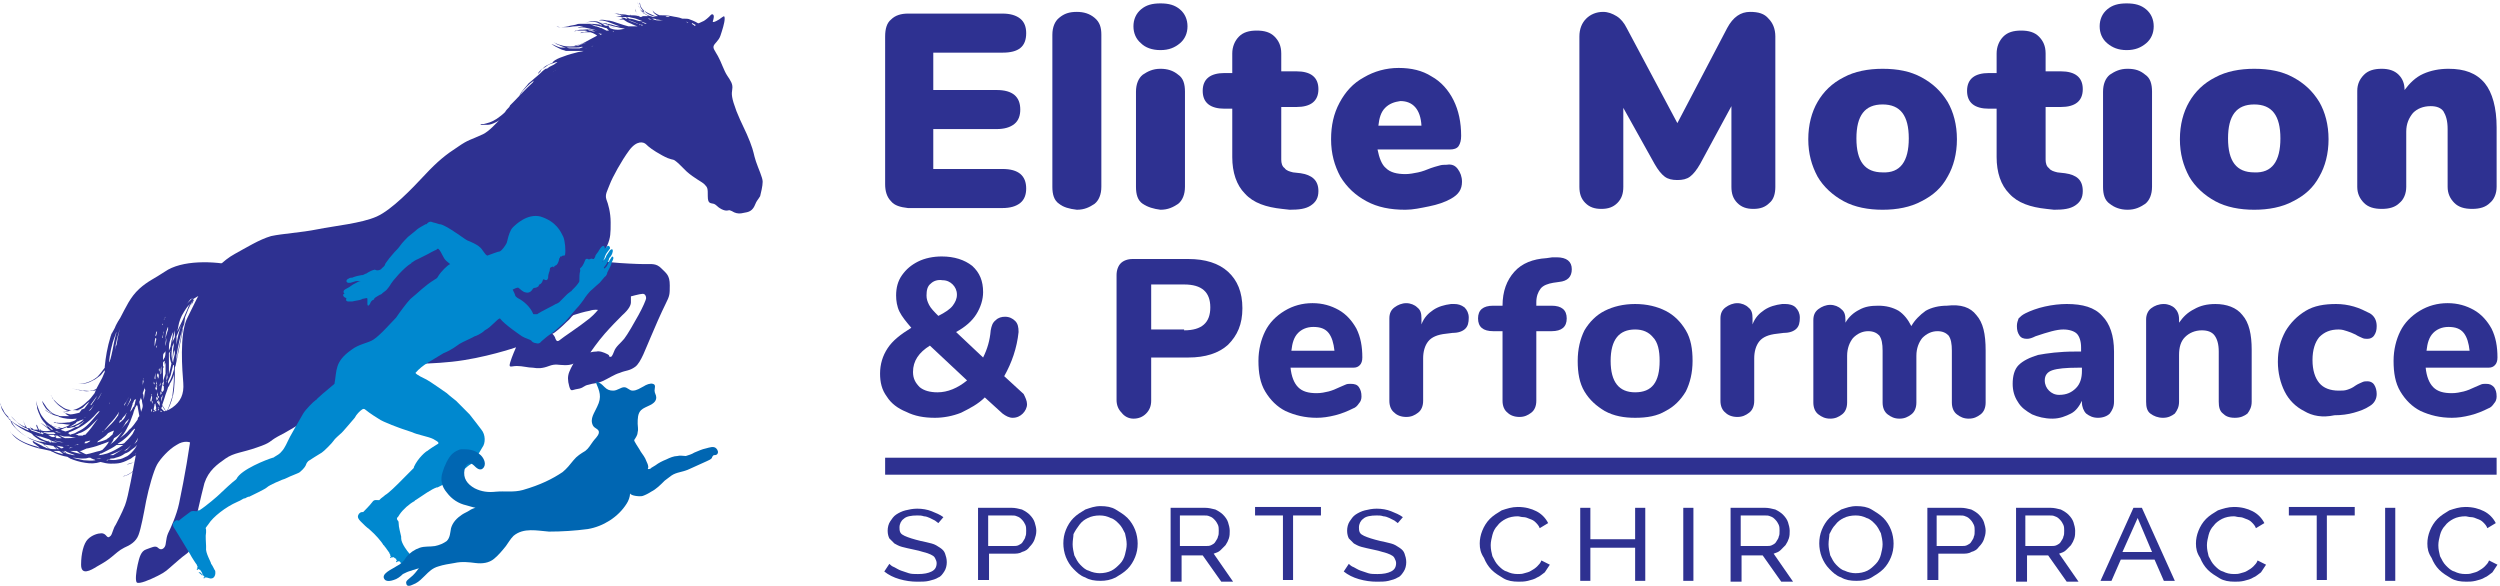
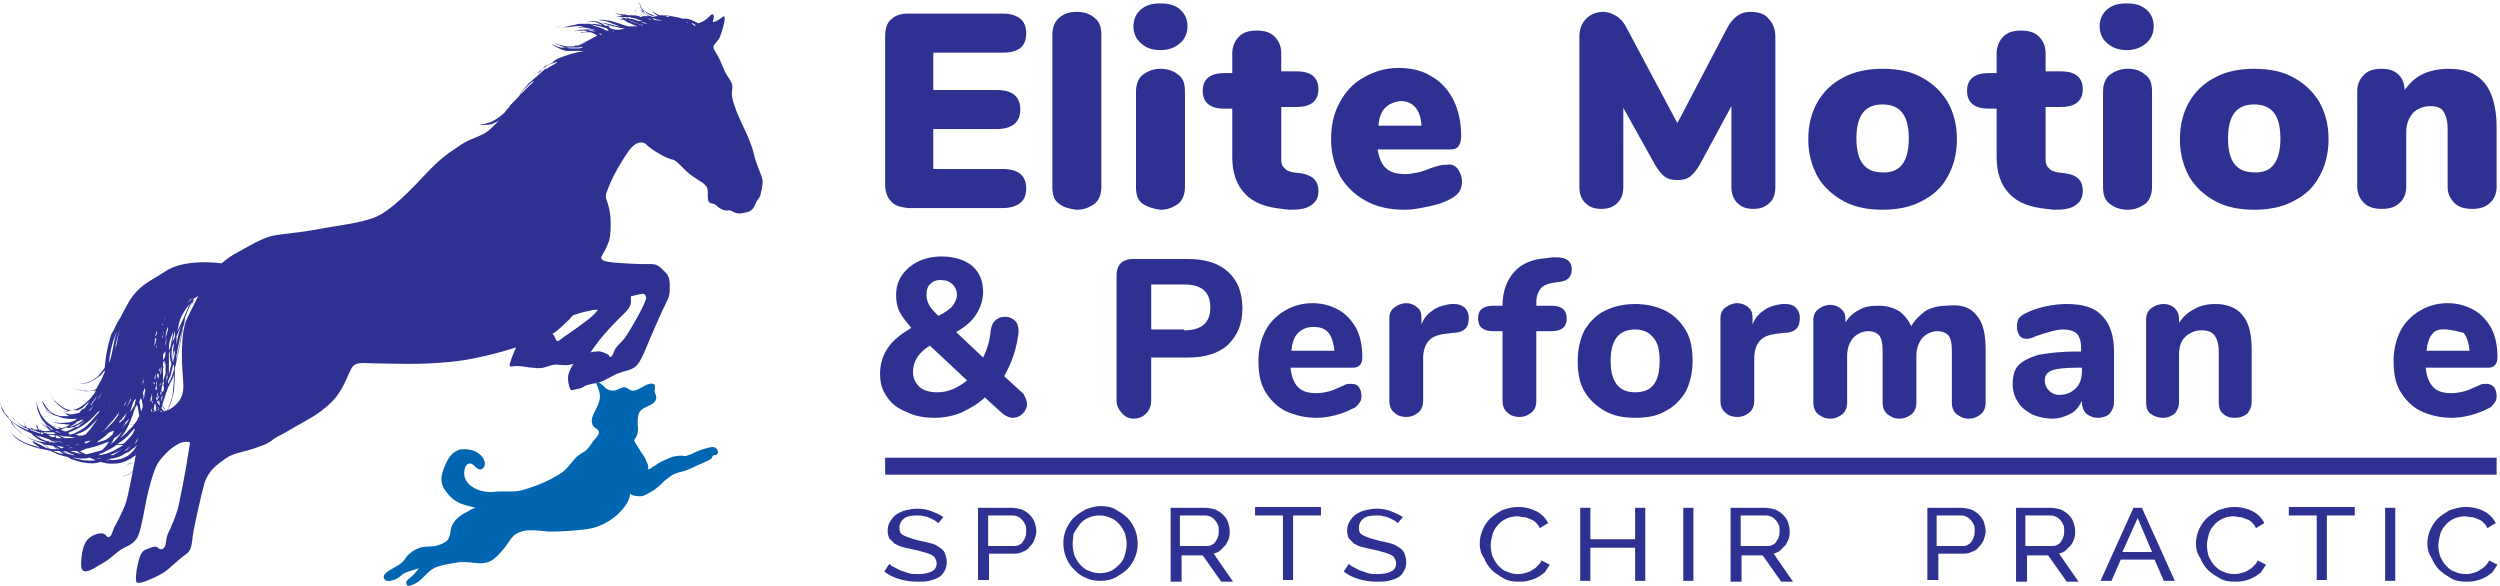
<svg xmlns="http://www.w3.org/2000/svg" version="1.1" id="Layer_1" x="0px" y="0px" viewBox="0 0 296 69" style="enable-background:new 0 0 295.7 68.7;" xml:space="preserve" width="256px" height="60px" preserveAspectRatio="none">
  <style type="text/css"> .st0{fill:#2E3191;} .st1{fill:#0088CF;} .st2{fill:#0066B2;} .st3{fill:none;stroke:#2E3191;stroke-width:2;stroke-miterlimit:10;} </style>
  <g>
    <g>
      <g>
        <path class="st0" d="M84.3,5.2c0-0.2,0-0.5-0.1-0.8c-0.1-0.3-0.3-0.6-0.5-0.8c-0.5-0.5-1.1-1-2-1.3c-0.2-0.1-0.4-0.1-0.6-0.1 c-0.1,0-0.2,0-0.3,0c-0.5-0.2-0.9-0.2-1.3-0.3c-0.5-0.1-0.9-0.1-1.2-0.1c0,0-0.1,0-0.1,0c-0.1,0-0.1,0-0.1,0 c-0.3-0.1-0.6-0.3-0.7-0.4c-0.1-0.1-0.1-0.2-0.1-0.2c0,0,0,0,0,0.1c0,0.1,0.1,0.2,0.2,0.3c0.1,0.1,0.3,0.2,0.4,0.3 c-0.1,0-0.1,0-0.2,0c-0.2,0-0.4-0.1-0.6-0.2c-0.5-0.2-0.8-0.4-1-0.6c-0.2-0.2-0.3-0.5-0.3-0.6c0-0.1-0.1-0.2-0.1-0.2 c0,0,0,0.1,0.1,0.4c0,0.1,0.1,0.3,0.2,0.4c0,0,0.1,0.1,0.1,0.1c0,0.1,0,0.2,0.1,0.3c0,0,0,0.1,0,0.1c0,0-0.1-0.1-0.1-0.1 C76,1.3,76,1.2,76,1.2c0,0,0.1,0.1,0.3,0.3c0,0,0,0,0,0c0,0,0,0.1,0.1,0.1c-0.2-0.1-0.4-0.3-0.5-0.4c-0.3-0.3-0.3-0.7-0.4-0.9 c0-0.2,0-0.4,0-0.4c0,0,0,0.1,0,0.3c0,0.1,0,0.2,0.1,0.4c0,0.2,0.1,0.3,0.2,0.5c0.1,0.2,0.3,0.4,0.5,0.5c0.1,0.1,0.2,0.1,0.3,0.2 c0,0,0.1,0.1,0.1,0.1c-0.2,0-0.4,0-0.6,0C76,2,75.9,2,75.8,2c-0.1,0-0.1-0.1-0.1-0.1c-0.3-0.2-0.4-0.5-0.4-0.6 C75.2,1.1,75.2,1,75.2,1c0,0,0,0.2,0.1,0.4c0.1,0.1,0.1,0.3,0.3,0.4c0,0,0,0,0.1,0.1c0,0-0.1,0-0.1,0c-0.3-0.1-0.6-0.1-0.9-0.1 c-0.1,0-0.1-0.1-0.1-0.1c0,0,0,0,0.1,0.1c0,0-0.1,0-0.1,0c0,0-0.1,0-0.1,0c-0.2,0-0.4-0.1-0.6-0.1c-0.4,0-0.7-0.1-0.9-0.1 c-0.2,0-0.3,0-0.3,0c0,0,0.2,0,0.5,0.1c0.2,0,0.5,0.1,0.8,0.1c0,0-0.1,0-0.1,0c-0.1,0-0.2,0-0.3,0c0,0,0,0,0,0l-0.2-0.1 c0,0,0.1,0.1,0.2,0.2c-0.3,0-0.5,0.1-0.7,0.1l-0.3,0.1L72.9,2c0.2,0,0.3,0,0.6,0c0.1,0,0.2,0.1,0.2,0.2c-0.1,0-0.2,0-0.3,0.1 c-0.1,0-0.2,0.1-0.2,0.1c0,0,0.1-0.1,0.4-0.1c0.1,0,0.2,0,0.2,0c0.2,0.1,0.4,0.3,0.7,0.4c0.3,0.1,0.6,0.3,1,0.4c0,0,0,0,0,0 c0,0-0.1,0-0.1,0c-0.3,0-0.7,0-1,0c-0.4-0.1-0.7-0.2-1-0.3c-0.6-0.2-1.1-0.4-1.6-0.4c-0.4-0.1-0.7-0.1-0.9,0c-0.2,0-0.3,0-0.3,0 c0,0,0.2,0,0.5,0c0.3,0,0.7,0.1,1.2,0.3c0.3,0.1,0.7,0.3,1.1,0.4c-0.4,0-0.7-0.1-1-0.2c-0.5-0.1-0.8-0.2-1.1-0.2l-0.3-0.1 c0,0,0.2,0.1,0.6,0.2c0.4,0.1,0.9,0.3,1.5,0.4c0.3,0.1,0.6,0.1,0.9,0.2c-0.3,0-0.5,0.1-0.8,0.1l-0.1,0c-0.4,0-0.7-0.1-0.9-0.2 C72.1,3.1,72,3,72,3c0,0,0.2,0.1,0.5,0.2c0.1,0,0.2,0.1,0.4,0.1c0,0-0.1,0-0.1,0c-0.4-0.1-0.7-0.2-0.8-0.4 c-0.2-0.1-0.2-0.2-0.2-0.2c0,0,0.1,0.1,0.3,0.3c0,0,0,0,0,0c0,0-0.1,0-0.1,0C71.8,3.1,71.7,3,71.6,3c-0.2-0.2-0.5-0.3-0.7-0.4 c-0.2-0.1-0.4-0.1-0.6-0.1c-0.4,0-0.6,0.1-0.8,0.1c-0.2,0.1-0.2,0.1-0.2,0.1c0,0,0.1-0.1,0.4-0.1c0.3,0,0.7-0.1,1.1,0.1 c0.2,0.1,0.4,0.2,0.5,0.3c-0.1,0-0.2,0-0.3-0.1c-0.6-0.1-1.1-0.1-1.4-0.1c-0.4,0-0.6,0-0.8,0l-0.2,0l0.2,0c-0.2,0-0.4,0-0.6,0.1 C67.8,3,67.5,3,67.3,3.1c-0.5,0.1-0.8,0.1-1.1,0.1c-0.2,0-0.3-0.1-0.3-0.1c0,0,0.2,0.1,0.6,0.1c0.2,0,0.4,0,0.7,0 c0.3,0,0.5-0.1,0.9-0.1c0.3,0,0.6-0.1,1,0c-0.3,0-0.6,0.1-0.7,0.2C68.1,3.3,68,3.4,68,3.4c0,0,0.1-0.1,0.4-0.1 c0.3-0.1,0.7-0.1,1.1,0c0.5,0.1,1,0.2,1.5,0.4c0,0,0,0,0.1,0c-0.4-0.1-0.7-0.2-1-0.2c-0.5-0.1-0.8,0-1.1,0c-0.1,0-0.1,0-0.2,0 c-0.3,0-0.5,0.1-0.6,0.1c-0.1,0-0.2,0.1-0.2,0.1c0,0,0.1,0,0.3-0.1c0.1,0,0.2,0,0.3,0c0,0-0.1,0-0.1,0c0,0,0,0,0.1,0 c0.1,0,0.3,0,0.5,0c0.2,0,0.3,0,0.5,0.1c-0.2,0-0.4,0.1-0.6,0.1c-0.2,0-0.3,0.1-0.3,0.1c0,0,0.2,0,0.5-0.1c0.2,0,0.4,0,0.7,0 c0.1,0,0.2,0.1,0.3,0.1c0.2,0.1,0.4,0.2,0.5,0.3c0,0,0,0,0,0c-0.6,0.3-1.1,0.6-1.5,0.8c-0.4,0.2-0.7,0.3-0.9,0.3 c-0.2,0-0.3,0.1-0.3,0.1c0,0,0.2,0,0.5-0.1c0.3-0.1,0.6-0.2,1-0.3c0,0,0,0,0,0c-0.1,0-0.2,0.1-0.3,0.1c-0.3,0.1-0.6,0.2-0.8,0.3 c-0.7,0.1-1.3,0.1-1.7,0c-0.4-0.1-0.7-0.2-0.9-0.3c-0.2-0.1-0.3-0.2-0.3-0.2c0,0,0.1,0.1,0.4,0.3c0.3,0.1,0.6,0.3,1.1,0.4 c-0.2,0-0.4,0-0.5,0c0,0,0,0-0.1,0c-0.4-0.1-0.6-0.2-0.8-0.3c-0.2-0.1-0.3-0.1-0.3-0.1l0.5,0.3c0.2,0.1,0.4,0.2,0.6,0.3 c0.2,0.1,0.4,0.1,0.6,0.2c-0.6,0-0.8,0-0.8,0c0,0,0.2,0,0.5,0C67.4,6,67.8,6,68.4,6c0.2,0,0.4,0,0.7,0c-0.3,0.1-0.6,0.1-0.9,0.2 c-0.8,0.2-1.4,0.4-1.9,0.6c-0.5,0.2-0.8,0.4-0.9,0.6c0,0,0,0,0,0c0,0,0,0,0,0c-0.5,0.2-0.9,0.4-1.1,0.6c-0.3,0.2-0.4,0.4-0.5,0.5 c-0.1,0.1-0.1,0.2-0.1,0.2c0,0,0.1-0.1,0.3-0.3C64,8.2,64.3,8,64.6,7.8c0,0,0,0,0,0c-0.1,0.1-0.3,0.2-0.3,0.3 c-0.1,0.1-0.2,0.2-0.2,0.2c0,0,0.1-0.1,0.3-0.3c0.2-0.1,0.4-0.3,0.6-0.4c0.3-0.1,0.6-0.2,0.9-0.3c0,0,0.1,0,0.1,0 c-0.1,0.1-0.3,0.2-0.4,0.3c-0.2,0.1-0.4,0.2-0.6,0.3c-0.1,0-0.2,0-0.2,0c0,0,0.1,0,0.2,0c-0.1,0.1-0.2,0.2-0.4,0.2 c-0.3,0.2-0.5,0.4-0.7,0.6c-0.5,0.4-0.9,0.8-1.3,1.1c-0.4,0.5-0.7,0.8-0.9,1.1c-0.2,0.3-0.2,0.4-0.2,0.4c0,0,0.1-0.2,0.4-0.6 c0.3-0.3,0.7-0.8,1.3-1.2c0,0.1-0.1,0.1-0.1,0.2c-0.9,0.8-1.6,1.6-2.2,2.2l-0.3,0.3l-0.1,0.1l-0.1,0.1l-0.1,0.2 c-0.2,0.2-0.4,0.4-0.5,0.6c-0.3,0.3-0.7,0.6-1,0.8c-0.6,0.4-1.1,0.5-1.5,0.6c-0.2,0-0.3,0-0.4,0c-0.1,0-0.1,0-0.1,0 c0,0,0.1,0,0.2,0.1c0.1,0,0.4,0,0.7,0c0.3,0,0.6-0.1,1-0.3c0.4-0.2,0.7-0.4,1.1-0.7c0.2-0.2,0.4-0.3,0.6-0.5 c0.1-0.1,0.2-0.2,0.3-0.3c0,0,0.1-0.1,0.1-0.1l0.2-0.1l1.3-1.2l1.4-1.3c0.5-0.5,1-0.9,1.5-1.4c0.1-0.1,0.3-0.2,0.4-0.4 c1-0.5,2-0.9,3.2-1.2c0.1,0.2,0.3,0.4,0.6,0.3c0,0,0,0,0,0c0,0.1,0.1,0.2,0.3,0.2c0.3,0.1,0.6,0,0.8-0.1 c-0.1,0.3,0.3,0.7,0.6,0.5c0.2-0.1,0.5-0.3,0.7-0.4c0.1,0,0.2,0,0.3,0c0.2-0.1,0.3-0.2,0.5-0.3c-0.1,0.3,0.2,0.6,0.6,0.5 c0.2-0.1,0.5-0.2,0.7-0.3c0.1,0.1,0.3,0.2,0.5,0.1c0.1-0.1,0.3-0.1,0.4-0.2c0.1,0.2,0.3,0.3,0.6,0.2c1-0.4,1.8-1.2,2.8-1.8 c0.4-0.2,0.8-0.4,1.2-0.6c0.1,0.1,0.2,0.2,0.4,0.2c0,0,0.1,0,0.1,0c0.1,0,0.3,0,0.4,0c0.1,0.1,0.2,0.2,0.3,0.2c0.1,0,0.2,0,0.3,0 c-0.1,0.3,0.1,0.7,0.4,0.7c0.2,0,0.5,0,0.7-0.1c0.1,0.1,0.1,0.2,0.2,0.3c0.2,0.2,0.5,0.2,0.7,0.1C83,6.8,83,6.9,83.1,6.9 c0.5,0.2,1-0.3,1.1-0.8c0-0.1,0-0.2,0-0.3c0,0,0,0,0,0C84.3,5.7,84.3,5.5,84.3,5.2z M68.9,5.6c-0.1,0-0.2,0.1-0.3,0.1 c0,0-0.1,0-0.1,0l-0.1,0l-0.1,0c-0.2,0-0.3,0-0.5,0c-0.3,0-0.5,0-0.7-0.1c0.3,0,0.6,0,1,0c0.3,0,0.5,0,0.8-0.1 C69,5.5,69,5.6,68.9,5.6z M63.6,9.5c0,0,0.1-0.1,0.1-0.1c0,0,0.1,0,0.1-0.1C63.7,9.4,63.6,9.4,63.6,9.5z M67.8,6.5 c-0.1,0-0.2,0-0.3,0.1C67.6,6.5,67.7,6.5,67.8,6.5C67.8,6.5,67.8,6.5,67.8,6.5z M82.1,2.8c0.6,0.3,1.1,0.6,1.5,1 C83.8,4,83.9,4.3,84,4.5c0.1,0.2,0.2,0.5,0.2,0.7c0,0,0,0.1,0,0.1c-0.1-0.4-0.2-0.8-0.5-1.1c-0.3-0.5-0.8-1-1.4-1.1 c-0.1-0.1-0.2-0.2-0.4-0.3C82,2.7,82,2.7,82.1,2.8z M75.8,2.9L75.8,2.9c0.1-0.1,0.1,0,0.1,0c0.1,0,0.2,0,0.2,0.1 c-0.1,0-0.1,0-0.2,0C76,2.9,75.9,2.9,75.8,2.9z M81.5,2.7C81.5,2.7,81.5,2.7,81.5,2.7c-0.1,0-0.1,0-0.2-0.1c0,0-0.1-0.1-0.1-0.1 C81.3,2.6,81.4,2.6,81.5,2.7z M79.3,2c0,0-0.1,0-0.2,0c-0.1,0-0.2,0-0.3-0.1C79,1.9,79.2,1.9,79.3,2z M78.8,2.7 c-0.2,0-0.3,0-0.5,0c0,0,0,0,0,0c-0.1,0-0.1,0-0.2,0c0,0,0,0,0,0c0.2,0,0.4,0,0.6,0C78.7,2.7,78.8,2.7,78.8,2.7z M78.5,2.4 c-0.1,0-0.2,0-0.3,0c-0.1,0-0.2,0-0.3,0c-0.3,0-0.5-0.1-0.7-0.2c0.1,0,0.2,0,0.2,0c0.1,0,0.2,0,0.3,0.1C78,2.3,78.3,2.4,78.5,2.4 z M76.2,1.2C76.2,1.1,76.2,1.1,76.2,1.2c0.1,0,0.1,0.1,0.2,0.2c0.3,0.3,0.8,0.5,1.3,0.6c0.1,0,0.1,0,0.2,0c0,0,0,0,0,0 c-0.2,0-0.4,0-0.6,0c-0.2-0.1-0.4-0.1-0.6-0.2c-0.2-0.1-0.3-0.2-0.4-0.2C76.3,1.4,76.2,1.3,76.2,1.2z M76.6,1.8 C76.5,1.8,76.5,1.8,76.6,1.8c0,0,0.1,0,0.1,0.1C76.7,1.9,76.6,1.8,76.6,1.8z M76.9,2.2C76.9,2.2,76.9,2.3,76.9,2.2 c0.2,0.1,0.3,0.2,0.5,0.2c0,0-0.1,0-0.1,0c-0.2-0.1-0.4-0.1-0.6-0.2c0,0,0,0-0.1,0C76.7,2.2,76.8,2.2,76.9,2.2z M76.4,2.7 c0.1,0,0.1,0.1,0.2,0.1c-0.1,0-0.3,0-0.4-0.1c-0.1,0-0.1,0-0.2-0.1C76.2,2.6,76.3,2.7,76.4,2.7z M73.9,2.1 C73.7,2.1,73.6,2,73.6,2c0.2,0,0.5,0,0.8,0c0,0,0,0,0.1,0c0.2,0.1,0.5,0.1,0.8,0.2c0.3,0.1,0.5,0.2,0.8,0.3c-0.2,0-0.5,0-0.7-0.1 c-0.3-0.1-0.6-0.2-0.9-0.2c0,0-0.1,0-0.1-0.1C74.1,2,74.1,2,74.1,2c0,0,0.1,0.1,0.2,0.2c-0.1,0-0.1,0-0.2,0 C74,2.1,73.9,2.1,73.9,2.1z M75.5,2.8c-0.6-0.2-1-0.4-1.4-0.5c0,0,0,0-0.1,0c0.2,0,0.3,0.1,0.5,0.1c0.4,0.1,0.8,0.3,1.3,0.5 c0,0-0.1,0-0.1,0.1C75.7,2.8,75.6,2.8,75.5,2.8z M75.1,3.5c0.1,0,0.2,0,0.3,0c0.1,0,0.2,0,0.3,0C75.4,3.5,75.2,3.5,75.1,3.5 C75,3.5,75,3.5,75.1,3.5z M72.7,3.7C72.7,3.7,72.7,3.8,72.7,3.7C72.7,3.8,72.6,3.8,72.7,3.7c-0.1,0.1-0.1,0.1-0.2,0 C72.6,3.8,72.6,3.7,72.7,3.7z M71.1,3.3L71.1,3.3L71.1,3.3l-0.2-0.1c-0.1,0-0.2-0.1-0.4-0.1C70.3,3,70,2.9,69.8,2.9 c0.1,0,0.2,0,0.3,0c0.5,0.1,1,0.2,1.6,0.4c0,0,0.1,0,0.1,0c0.1,0.1,0.2,0.2,0.3,0.3c0,0,0,0,0,0c0,0-0.1,0-0.1,0c0,0,0,0-0.1,0 c0,0,0,0-0.1,0c-0.2-0.1-0.4-0.2-0.6-0.3C71.2,3.3,71.2,3.3,71.1,3.3z M70.2,3.7c-0.1,0-0.2-0.1-0.3-0.1c-0.1,0-0.2,0-0.3-0.1 c0.3,0,0.6,0.1,0.9,0.2C70.4,3.7,70.3,3.7,70.2,3.7z M70.7,3.9c0.2,0,0.4,0.1,0.6,0.1c-0.1,0-0.1,0.1-0.2,0.1 C71,4,70.9,3.9,70.7,3.9z M70,5.5c0.1-0.1,0.3-0.1,0.4-0.2c-0.3,0.2-0.7,0.3-1,0.4c0,0-0.1,0-0.1,0C69.5,5.7,69.8,5.6,70,5.5z M84.1,5.7C84.1,5.7,84.2,5.7,84.1,5.7C84.2,5.7,84.2,5.7,84.1,5.7C84.1,5.8,84.1,5.8,84.1,5.7z" />
        <path class="st0" d="M73.2,1.7C73.2,1.7,73.1,1.7,73.2,1.7L73.2,1.7z" />
      </g>
      <path class="st0" d="M0,47.4c0,0,0,0.1,0.1,0.3c0,0.2,0.1,0.5,0.3,0.8c0.2,0.3,0.4,0.6,0.8,0.9c0.1,0.1,0.2,0.3,0.3,0.5 c0.2,0.3,0.4,0.6,0.8,0.9c0.3,0.3,0.8,0.6,1.3,0.9c0.5,0.2,1,0.4,1.6,0.6c0.1,0.1,0.2,0.2,0.4,0.3c0.1,0.1,0.1,0.1,0.2,0.2 c-0.1,0-0.3,0-0.4-0.1c-0.2-0.1-0.3-0.1-0.4-0.2c-0.4-0.2-0.6-0.3-0.8-0.4c-0.2-0.1-0.3-0.2-0.3-0.2S3.8,52,4,52.2 c0.2,0.1,0.4,0.3,0.7,0.5c-0.1,0-0.2,0-0.3-0.1c-1.2-0.3-2-0.7-2.5-1.1c-0.5-0.4-0.7-0.6-0.7-0.7c0,0,0.2,0.4,0.7,0.8 c0.5,0.4,1.5,0.9,2.7,1.2C5.1,52.9,5.6,53,6,53.1c0.1,0.1,0.3,0.1,0.4,0.2c0.4,0.2,1,0.4,1.6,0.5c0,0,0,0,0,0 c0.1,0.1,0.2,0.1,0.3,0.2c0.5,0.2,1.1,0.4,1.8,0.5c0.6,0.1,1.2,0.1,1.8-0.1c0.4,0.1,0.8,0.2,1.2,0.2c0.4,0,0.8,0,1.2-0.1 c0.4-0.1,0.8-0.3,1.2-0.5c0.1-0.1,0.3-0.2,0.4-0.3c0.1,0,0.2-0.1,0.4-0.2c0.1-0.1,0.3-0.2,0.5-0.3c0,0.3-0.1,0.5-0.2,0.8 c-0.1,0.1-0.2,0.1-0.3,0.2c-0.3,0.2-0.5,0.3-0.7,0.3c-0.4,0.1-0.6,0.2-0.6,0.2c0,0,0.2,0,0.7-0.2c0.2-0.1,0.5-0.2,0.8-0.3 c0,0,0.1,0,0.1,0c-0.1,0.3-0.3,0.6-0.5,0.9c-0.2,0.3-0.4,0.5-0.6,0.6c-0.4,0.3-0.8,0.4-1,0.4l-0.1,0l0.1,0c0.1,0,0.2-0.1,0.4-0.1 c0.2-0.1,0.4-0.2,0.7-0.4c0.2-0.2,0.5-0.4,0.7-0.8c0.2-0.2,0.3-0.5,0.4-0.9c0.2-0.1,0.4-0.3,0.6-0.5c0.3-0.3,0.5-0.7,0.6-1.2 c0-0.1,0-0.1,0.1-0.2c0.1-0.2,0.2-0.3,0.3-0.5c0.1-0.1,0.1-0.3,0.2-0.4c0.3,0.3,0.5,0.5,0.7,0.7c0.4,0.3,0.5,0.4,0.5,0.4 c0,0-0.2-0.2-0.6-0.5c-0.2-0.2-0.4-0.4-0.7-0.7c0.1-0.3,0.1-0.5,0.2-0.8c0-0.2,0-0.3,0-0.5c0,0,0.1-0.1,0.1-0.1 c0.3,0.5,0.6,0.8,0.7,0.9l0,0.1c0,0-0.2-0.3-0.6-1c0.1-0.1,0.3-0.2,0.4-0.4c0,0,0,0,0,0c0.3,0.4,0.5,0.7,0.6,0.8l0.1,0.1 c0,0-0.1-0.1-0.4-0.5c-0.1-0.1-0.2-0.3-0.3-0.5c0,0,0,0,0,0c0.1-0.1,0.2-0.2,0.3-0.3c0,0,0.1,0.1,0.1,0.1c0,0,0,0-0.1-0.1 c0,0,0,0,0.1-0.1c0,0,0,0,0,0c0.2,0.3,0.3,0.4,0.3,0.4c0,0-0.1-0.1-0.3-0.4c0.4-0.6,0.7-1.3,0.9-2.2c0.2-1,0.2-2.1,0.2-3.2 c0-0.1,0.1-0.2,0.1-0.3c0.2-0.9,0.4-1.9,0.6-2.9c0.2-0.9,0.3-1.8,0.5-2.6c0,0,0-0.1,0-0.1c0.1-0.3,0.3-0.7,0.4-1 c0.2-0.4,0.4-0.8,0.6-1.2c0.2-0.1,0.3-0.2,0.5-0.3c0,0,0.1,0,0.1,0c0.2-0.1,0.5-0.1,0.7-0.2c0-1.1,0.9-1.7,1.8-2.1 c0.8-0.3,1.3-0.9,1.9-1.3c-2.6-0.6-6.4-0.7-8.4,0.7c-1.2,0.8-2,1.1-3,2c-1.1,1-1.6,2.2-2.3,3.5c-0.1,0.1-0.1,0.2-0.2,0.3 c-0.1,0.2-0.3,0.5-0.4,0.8c-0.3,0.6-0.5,0.9-0.5,0.9c0,0,0.1-0.2,0.3-0.6c-0.1,0.2-0.2,0.4-0.3,0.7c-0.4,1.3-0.6,2.5-0.7,3.6 c0,0,0,0.1,0,0.1c-0.3,0.4-0.6,0.8-0.9,1.1c-0.5,0.4-1,0.6-1.4,0.7c-0.4,0.1-0.7,0.1-0.8,0.1l-0.1,0c0,0,0.2,0,0.5,0 c0.3,0,0.8-0.1,1.3-0.4c0.3-0.1,0.6-0.4,0.9-0.6c0.2-0.2,0.3-0.4,0.5-0.6c0,0.1,0,0.1,0,0.2c-0.1,0.2-0.2,0.5-0.3,0.7 c-0.2,0.4-0.5,0.9-0.7,1.3c0,0,0,0,0,0c-0.2,0.1-0.4,0.2-0.6,0.2c-0.4,0.1-0.7,0.1-1,0c-0.3,0-0.5-0.1-0.7-0.1 c-0.4-0.1-0.6-0.2-0.6-0.2c0,0,0.2,0.1,0.7,0.2C9.5,45.9,9.7,46,10,46c0.3,0,0.7,0.1,1.1,0c0.1,0,0.2,0,0.3-0.1 c-0.1,0.1-0.1,0.2-0.2,0.4c-0.3,0.4-0.6,0.8-0.9,1c-0.6,0.6-1.2,0.9-1.7,1c-0.4,0-0.8-0.1-1.1-0.3c-0.3-0.2-0.6-0.4-0.8-0.6 c-0.2-0.2-0.4-0.4-0.5-0.5C6.1,46.6,6,46.5,6,46.5c0,0,0.1,0.2,0.3,0.5c0.1,0.2,0.3,0.4,0.5,0.6c0.2,0.2,0.5,0.4,0.8,0.6 c0.2,0.1,0.4,0.2,0.6,0.2c-0.3,0.1-0.6,0.1-0.7,0.1l-0.1,0c0,0,0.2,0,0.6-0.1c0.1,0,0.2,0,0.4-0.1c0.2,0,0.3,0,0.5,0 c0.3,0,0.6,0,0.8-0.1c-0.1,0.1-0.2,0.3-0.3,0.4c-0.4,0.1-0.8,0.2-1.1,0.2c0,0,0,0,0,0c-0.3-0.1-0.5-0.1-0.6-0.2 c-0.1-0.1-0.2-0.1-0.2-0.1c0,0,0.1,0.1,0.2,0.1C7.8,48.8,8,48.9,8.2,49c-0.4,0-0.7,0-1,0c0,0-0.1,0-0.1,0c-0.1,0-0.2-0.1-0.3-0.1 c-0.4-0.1-0.7-0.3-0.9-0.5c-0.2-0.2-0.4-0.4-0.5-0.6C5.1,47.4,5,47.2,5,47.2c0,0,0,0.3,0.3,0.7c0.1,0.2,0.3,0.4,0.6,0.6 c0.1,0.1,0.3,0.2,0.4,0.3c-0.2-0.1-0.4-0.2-0.6-0.3c-0.3-0.2-0.4-0.3-0.4-0.3c0,0,0.1,0.2,0.5,0.4c0.2,0.1,0.5,0.3,1,0.4 c0.1,0,0.1,0,0.2,0.1c0.6,0.2,1.3,0.3,2.1,0.2c-0.1,0.1-0.1,0.1-0.2,0.2c-0.2,0.1-0.5,0.2-0.7,0.2c-0.4,0.1-0.8,0.1-1.1,0.1 c0,0-0.1,0-0.1,0c-0.1,0-0.2,0-0.2-0.1l-0.1,0c0,0,0.1,0,0.2,0.1c-0.2,0-0.3,0-0.4-0.1l-0.2,0c0,0,0.1,0,0.2,0.1 c0.2,0,0.4,0.1,0.7,0.1c0,0,0,0,0,0c0,0,0.1,0,0.1,0c0.2,0,0.5,0.1,0.9,0.1c0,0,0.1,0,0.1,0c-0.3,0.2-0.6,0.3-0.9,0.4 c-0.2,0-0.4,0-0.6-0.1c-0.3-0.1-0.5-0.1-0.6-0.2L6,50c0,0,0.1,0,0.2,0.1c0.1,0.1,0.4,0.2,0.7,0.2c0.1,0,0.2,0,0.3,0.1 c-0.2,0.1-0.3,0.1-0.5,0.1c-0.3-0.2-0.6-0.4-0.9-0.6c-0.4-0.3-0.7-0.7-0.9-1c-0.2-0.3-0.3-0.7-0.4-0.9c-0.2-0.5-0.2-0.8-0.2-0.8 c0,0,0,0.1,0,0.2c0,0.2,0.1,0.4,0.1,0.7c0.1,0.3,0.2,0.6,0.4,1c0.2,0.4,0.5,0.8,1,1.1c0.1,0.1,0.3,0.2,0.5,0.4c-0.1,0-0.2,0-0.2,0 c-0.3-0.3-0.5-0.5-0.7-0.7C5.2,49.5,5,49.3,5,49.3c0,0,0.2,0.3,0.5,0.8c0.1,0.1,0.2,0.3,0.4,0.4c-0.1-0.1-0.2-0.2-0.3-0.2L5,49.9 l-0.2-0.1c0,0,0.3,0.2,0.8,0.6c0.1,0.1,0.2,0.2,0.4,0.3c-0.4,0.1-0.8,0.1-1.1,0c-0.1-0.1-0.2-0.2-0.3-0.3 c-0.1-0.2-0.2-0.3-0.3-0.4c0-0.1,0-0.2,0-0.2c0,0,0,0.1,0,0.2c-0.1-0.1-0.1-0.2-0.1-0.2c0,0,0,0.1,0.1,0.2c0,0,0,0.1,0,0.1 c0,0.1,0.1,0.3,0.2,0.5c-0.1,0-0.2,0-0.3,0c-0.1,0-0.1,0-0.2,0c-0.1-0.1-0.2-0.2-0.3-0.2c-0.1-0.1-0.2-0.2-0.2-0.2 c0,0,0.1,0.1,0.2,0.3c0,0,0.1,0.1,0.2,0.1c-0.3-0.1-0.5-0.2-0.7-0.2c-0.1-0.1-0.1-0.2-0.2-0.3c-0.2-0.4-0.3-0.7-0.3-0.7 c0,0,0.1,0.3,0.3,0.8c0,0,0,0.1,0.1,0.1c-0.1,0-0.2-0.1-0.3-0.1c-0.4-0.2-0.7-0.4-0.9-0.6c-0.4-0.4-0.6-0.6-0.6-0.6 c0,0,0.2,0.3,0.7,0.7c0.2,0.2,0.6,0.5,1,0.7c0.1,0,0.2,0.1,0.3,0.1c0,0.1,0.1,0.1,0.1,0.2c-0.3-0.1-0.6-0.3-0.9-0.4 c-0.6-0.3-1-0.6-1.4-0.9c0,0-0.1-0.1-0.1-0.1C1,49.1,1,49,1,49c0,0,0,0.1,0,0.1c-0.3-0.3-0.5-0.5-0.6-0.8 c-0.2-0.3-0.3-0.5-0.3-0.7C0,47.5,0,47.4,0,47.4z M4.4,50.8c0.1,0.1,0.2,0.1,0.3,0.2C4.8,51,4.9,51.1,5,51.1 c0.1,0,0.1,0.1,0.2,0.1c-0.2-0.1-0.4-0.1-0.6-0.2c-0.3-0.1-0.6-0.2-0.9-0.3c-0.1-0.1-0.1-0.1-0.2-0.2C3.7,50.6,4,50.7,4.4,50.8z M5.6,51.7c0,0,0.1,0.1,0.2,0.3c-0.5-0.1-0.9-0.3-1.2-0.5c-0.2-0.1-0.3-0.2-0.5-0.3c0.2,0.1,0.5,0.2,0.7,0.2 c0.3,0.1,0.6,0.2,0.9,0.3c0,0,0.1,0,0.2,0.1c0,0,0.1,0.1,0.2,0.3c0,0,0,0,0,0c-0.1,0-0.2,0-0.2,0C5.7,51.8,5.6,51.7,5.6,51.7z M12.7,53.4c-0.4,0.1-0.7,0.2-1.1,0.2c0.1,0,0.2-0.1,0.2-0.1c0,0,0.1-0.1,0.1-0.1l0,0l0,0l0.1,0c0.2-0.1,0.4-0.2,0.6-0.3 c0.4-0.2,0.8-0.4,1.2-0.7c0.1,0,0.2,0,0.3,0c0.1,0,0.3,0,0.5,0C14,52.8,13.3,53.2,12.7,53.4z M13,53.6c0.5-0.2,1-0.4,1.5-0.7 c-0.1,0.1-0.2,0.1-0.3,0.2c-0.3,0.2-0.5,0.3-0.8,0.5C13.3,53.6,13.1,53.6,13,53.6c-0.1,0-0.1,0-0.2,0.1C12.9,53.6,13,53.6,13,53.6 z M14.1,52.3c-0.1,0-0.1,0-0.2,0c0.2-0.2,0.5-0.3,0.7-0.5c0.4-0.3,0.7-0.6,1-1c0.1-0.1,0.2-0.2,0.3-0.3c0,0,0.1,0,0.1,0 c0,0,0,0,0,0c-0.1,0.2-0.2,0.4-0.3,0.6c-0.3,0.4-0.6,0.7-0.9,1c0,0-0.1,0.1-0.1,0.1C14.5,52.3,14.2,52.3,14.1,52.3z M15.5,52.4 C15.5,52.4,15.6,52.4,15.5,52.4c-0.1,0.2-0.3,0.4-0.5,0.6c0,0,0,0,0,0c-0.1,0-0.2,0.1-0.3,0.1C15,52.9,15.3,52.7,15.5,52.4z M16.7,51c0.1-0.1,0.1-0.2,0.2-0.4c0,0,0,0,0,0c0,0.1,0,0.1,0,0.2C16.7,50.9,16.7,51,16.7,51z M16.7,51.3 C16.7,51.3,16.7,51.3,16.7,51.3c-0.2,0.4-0.5,0.7-0.8,1c0.2-0.3,0.4-0.6,0.5-0.9c0,0,0,0,0,0C16.5,51.4,16.6,51.4,16.7,51.3z M16.1,50.4c0,0-0.1,0-0.1,0.1c0.1-0.1,0.1-0.1,0.2-0.2C16.1,50.3,16.1,50.4,16.1,50.4z M6,51.4c-0.1-0.1-0.2-0.1-0.3-0.2 c0.2,0,0.3,0,0.5,0c0.1,0,0.1,0,0.2,0c0.1,0.1,0.2,0.2,0.3,0.2C6.4,51.5,6.2,51.5,6,51.4z M7,52c0.2,0,0.4,0.1,0.6,0.1 c0,0,0,0,0,0c0,0,0,0,0,0c-0.5,0-0.9-0.1-1.3-0.3C6.5,51.9,6.7,51.9,7,52z M6.4,51.3c0.1,0,0.3,0,0.4,0c0.2,0.1,0.3,0.2,0.5,0.3 c-0.1,0-0.2,0-0.2,0c-0.1,0-0.2,0-0.3,0c0,0-0.1,0-0.1,0C6.6,51.5,6.5,51.4,6.4,51.3z M7,51.3c0.1,0,0.1,0,0.2,0 c0.1,0,0.3,0.1,0.4,0.1c0.2,0,0.3,0,0.5,0c0.2,0,0.4,0.1,0.6,0.1c0.1,0,0.2,0,0.3,0c-0.4,0.1-0.9,0.1-1.3,0.1 c-0.2-0.1-0.3-0.1-0.4-0.2C7.2,51.4,7.1,51.3,7,51.3z M8.7,52.7c-0.2,0-0.4,0.1-0.6,0.1c0.1,0,0.1,0,0.2-0.1 C8.4,52.7,8.6,52.7,8.7,52.7C8.7,52.7,8.7,52.7,8.7,52.7z M9.1,52.3c0.1,0,0.2,0,0.2,0C9.2,52.4,9.2,52.4,9.1,52.3 c0,0.1-0.2,0.1-0.3,0.2C8.9,52.4,9,52.4,9.1,52.3z M8.9,51.2c0.1,0,0.2-0.1,0.3-0.1C9.3,51,9.5,51,9.7,50.9c0.4-0.2,0.7-0.4,1-0.7 c0.3-0.3,0.6-0.6,0.9-0.9c-0.5,0.7-1,1.4-1.5,1.9c0,0-0.1,0-0.1,0c-0.1,0-0.1,0-0.2,0.1c-0.2,0-0.3,0-0.5,0 C9.2,51.2,9,51.2,8.9,51.2z M10.1,52c0.2,0,0.4-0.1,0.5-0.1c0,0,0.1,0,0.1,0c0,0-0.1,0.1-0.1,0.1c-0.2,0.1-0.3,0.2-0.4,0.2 c-0.1,0-0.1,0-0.2,0C10,52.1,10.1,52.1,10.1,52z M11.7,51.9c0.4-0.3,0.8-0.5,1.1-0.9c0.2-0.1,0.4-0.2,0.7-0.3 c-0.1,0.2-0.1,0.3-0.2,0.5c-0.2,0.1-0.3,0.3-0.5,0.4c0,0-0.1,0-0.1,0.1c-0.4,0.2-0.8,0.3-1.2,0.4C11.6,52,11.6,51.9,11.7,51.9z M13.5,51.6c0.4-0.2,0.7-0.5,1-0.8c-0.3,0.4-0.6,0.8-0.9,1.1c-0.2,0.2-0.4,0.3-0.6,0.5c0,0,0,0,0,0C13.2,52.2,13.4,51.9,13.5,51.6 z M10.2,53.5c-0.3-0.1-0.6-0.3-0.8-0.4c0.1,0,0.1,0,0.2,0c0.2-0.1,0.5-0.2,0.7-0.3c0,0,0.1,0,0.1,0c0.4-0.1,0.9-0.2,1.4-0.4 c0.1,0,0.2-0.1,0.3-0.1c0.3-0.1,0.5-0.2,0.8-0.3c-0.2,0.4-0.5,0.7-0.8,1c-0.1,0-0.2,0.1-0.3,0.1C11.3,53.2,10.8,53.4,10.2,53.5z M9.8,53.5c-0.5-0.1-1-0.2-1.5-0.4c0.1,0,0.2,0,0.3,0c0.2,0,0.3,0,0.5,0c0.1,0.1,0.3,0.2,0.4,0.3l-0.6-0.2L9.8,53.5 C9.8,53.5,9.8,53.5,9.8,53.5z M8,52.8C8,52.8,8,52.8,8,52.8C8,52.8,8,52.8,8,52.8c0.2,0,0.4,0,0.6-0.1C8.4,52.8,8.2,52.8,8,52.8z M7.8,52.5c-0.1,0-0.2,0-0.3,0c0.3,0,0.5,0,0.8-0.1c0,0,0,0,0,0c-0.1,0-0.2,0.1-0.2,0.1C8,52.5,7.9,52.5,7.8,52.5z M7.6,52.7 c-0.1,0-0.2,0.1-0.3,0.1c-0.1,0-0.1,0-0.2-0.1c-0.1,0-0.1-0.1-0.2-0.1c-0.1,0-0.1-0.1-0.2-0.1c0,0,0.1,0,0.1,0 c0.2,0,0.4,0.1,0.6,0.1C7.5,52.7,7.5,52.7,7.6,52.7z M7,52.9c-0.1,0-0.1,0-0.2,0c0,0,0,0,0,0c-0.1-0.1-0.2-0.2-0.3-0.3 C6.7,52.7,6.8,52.8,7,52.9z M6.2,52.1c-0.1-0.1-0.2-0.2-0.3-0.3c0.1,0,0.1,0.1,0.2,0.1C6.3,52,6.5,52,6.8,52.1 C6.6,52.1,6.4,52.1,6.2,52.1z M4.8,50.7c0,0-0.1,0-0.1,0c-0.2-0.2-0.2-0.4-0.3-0.6c0,0,0,0,0,0c0.1,0.1,0.1,0.2,0.3,0.4 C4.7,50.6,4.7,50.6,4.8,50.7z M4.8,51c-0.1,0-0.2-0.1-0.3-0.1c0,0,0,0,0,0c0,0,0,0,0,0C4.6,50.8,4.7,50.9,4.8,51 C4.8,50.9,4.8,50.9,4.8,51z M5,50.9C5,51,5.1,51,5.2,51.1c-0.1,0-0.1,0-0.2,0c-0.1,0-0.1-0.1-0.2-0.1C4.9,50.9,4.9,50.9,5,50.9z M6.6,51.1c-0.1,0-0.3,0-0.4,0c-0.1-0.1-0.1-0.1-0.1-0.1c0,0,0,0,0.1,0.1c-0.1,0-0.2,0-0.3,0c-0.2,0-0.3,0-0.5-0.1 C5.3,51,5.2,51,5.1,50.9c0.4,0,0.8,0,1.2,0C6.4,50.9,6.5,51,6.6,51.1z M6.7,50.8C6.9,50.8,7,50.9,7.1,51 C6.9,50.9,6.8,50.8,6.7,50.8C6.8,50.8,7,50.9,7.2,51c0,0,0,0-0.1,0c-0.2-0.1-0.4-0.1-0.6-0.2c0,0,0,0,0,0 C6.6,50.8,6.7,50.8,6.7,50.8z M8.1,50.4c0.2,0,0.4-0.1,0.6-0.1c0.1,0,0.3,0,0.4-0.1c-0.5,0.3-0.9,0.5-1.3,0.6c0,0-0.1,0-0.1,0 c-0.2-0.1-0.4-0.1-0.5-0.2c0.2-0.1,0.5-0.2,0.7-0.3C7.9,50.4,8,50.4,8.1,50.4z M10,49.6c-0.1,0.1-0.2,0.1-0.2,0.2 c-0.2,0.1-0.4,0.3-0.5,0.4c-0.2,0.1-0.4,0.1-0.5,0.1C9,50.1,9.4,50,9.7,49.8C9.8,49.7,9.9,49.6,10,49.6z M10,49.2 C10,49.2,10,49.2,10,49.2c0.1-0.1,0.2-0.2,0.3-0.3c-0.1,0.1-0.2,0.2-0.2,0.2C10.1,49.2,10,49.2,10,49.2z M8.4,49.7 C8.4,49.7,8.4,49.7,8.4,49.7c-0.2,0.1-0.4,0.1-0.5,0.1C8.1,49.8,8.2,49.7,8.4,49.7C8.4,49.7,8.4,49.7,8.4,49.7z M9.3,49.6 c0.1,0,0.1-0.1,0.2-0.1c0.1,0,0.2-0.1,0.4-0.1c-0.2,0.2-0.5,0.4-0.7,0.5c-0.4,0.2-0.7,0.3-1,0.4c0.2-0.1,0.3-0.2,0.5-0.3 c0.1-0.1,0.2-0.1,0.3-0.2C9,49.7,9.2,49.6,9.3,49.6z M9.8,49.1C9.9,49.1,9.9,49.1,9.8,49.1c-0.2,0.2-0.4,0.3-0.6,0.4 c0.1,0,0.1-0.1,0.2-0.1c0.1-0.1,0.2-0.1,0.4-0.2C9.8,49.1,9.8,49.1,9.8,49.1z M10.6,47.3c-0.2,0.3-0.4,0.5-0.6,0.8 c-0.4,0.2-0.8,0.2-1.1,0.3c0.3-0.1,0.6-0.2,0.9-0.4C10.1,47.7,10.3,47.5,10.6,47.3z M11.1,47.7c0,0,0.1,0,0.1-0.1 c-0.2,0.2-0.3,0.5-0.5,0.7c-0.1,0-0.1,0.1-0.2,0.1C10.7,48.2,10.9,48,11.1,47.7z M11.5,46.6c-0.2,0.4-0.4,0.7-0.7,1.1 c0,0,0,0-0.1,0C11,47.3,11.2,47,11.5,46.6z M11.5,48.6c0.1-0.1,0.2-0.2,0.3-0.2c-0.1,0.2-0.3,0.4-0.4,0.5c-0.5,0.6-1,1.2-1.6,1.6 c-0.3,0.2-0.6,0.3-0.9,0.5c-0.2,0.1-0.4,0.1-0.6,0.2C8.2,51.1,8.1,51,8,51c0.1,0,0.1,0,0.2-0.1C9.3,50.5,10.5,49.8,11.5,48.6z M12.2,45.8c-0.1,0.2-0.2,0.3-0.2,0.5c-0.1,0.2-0.2,0.5-0.4,0.7c0,0,0,0-0.1,0.1C11.8,46.7,12,46.3,12.2,45.8z M13,49.9 c0.4-0.4,0.8-0.9,1.1-1.4c0,0.1-0.1,0.2-0.1,0.4c-0.2,0.3-0.5,0.7-0.8,1c-0.4,0.4-0.7,0.7-1.1,1c0,0,0-0.1,0.1-0.1 c0.1-0.1,0.2-0.1,0.2-0.2C12.6,50.4,12.8,50.1,13,49.9z M12.9,47.6c0.1-0.2,0.2-0.4,0.2-0.6c0,0.1-0.1,0.3-0.1,0.4 C13,47.5,12.9,47.6,12.9,47.6z M13.8,39.1c-0.3,1-0.4,1.9-0.6,2.7l-0.1,0.4c0,0.1-0.1,0.2-0.1,0.3c0,0.1-0.1,0.1-0.1,0.2 c0.1-1,0.3-2.1,0.7-3.1C13.7,39.4,13.7,39.2,13.8,39.1z M14.2,38.7c-0.2,0.7-0.3,1.3-0.4,1.9c0,0.1-0.1,0.1-0.1,0.2l0,0l-0.1,0.4 C13.7,40.5,13.9,39.6,14.2,38.7z M14.2,50.7c0.3-0.3,0.5-0.6,0.7-1c0.1-0.1,0.3-0.3,0.4-0.4c-0.1,0.2-0.2,0.4-0.3,0.5 C14.7,50.1,14.5,50.4,14.2,50.7z M14.4,49.4c0.1-0.2,0.3-0.4,0.4-0.5c0,0,0,0,0,0c0,0,0,0,0,0c0.1-0.1,0.1-0.2,0.2-0.3 c-0.1,0.3-0.2,0.6-0.4,0.8c-0.1,0.1-0.3,0.3-0.5,0.4c0-0.1,0.1-0.2,0.1-0.3C14.3,49.5,14.4,49.5,14.4,49.4z M15.3,46.7 c-0.2,0.4-0.4,0.7-0.6,1.1c0-0.1,0-0.2,0.1-0.3C15,47.3,15.1,47,15.3,46.7z M15.6,46.6c0,0.1-0.1,0.2-0.1,0.4c0,0,0,0,0,0.1 c-0.2,0.3-0.3,0.6-0.5,0.8c0.2-0.3,0.3-0.6,0.4-0.8C15.5,46.9,15.6,46.7,15.6,46.6z M16.1,47c0,0.1-0.1,0.3-0.1,0.4 c0,0.1-0.1,0.3-0.1,0.4c0,0,0,0.1-0.1,0.1c-0.1,0.2-0.2,0.4-0.4,0.6c0.1-0.3,0.2-0.6,0.3-0.9c0,0,0,0,0-0.1 c0.1-0.1,0.1-0.2,0.2-0.4L16.1,47C16.1,47,16.1,47,16.1,47z M16.3,47.9l0.2,1.1c-0.1,0.1-0.2,0.2-0.2,0.4c-0.3,0.4-0.6,0.9-1,1.2 c-0.3,0.4-0.7,0.7-1.1,1c0,0,0,0,0,0c0.3-0.3,0.6-0.7,0.8-1.1l0.2-0.4c0.1-0.1,0.1-0.3,0.2-0.4c0.1-0.3,0.2-0.5,0.3-0.8 c0.1-0.2,0.1-0.4,0.2-0.6c0-0.1,0.1-0.2,0.1-0.2c0,0,0-0.1,0-0.1c0.1-0.1,0.1-0.2,0.2-0.3C16.3,47.8,16.3,47.8,16.3,47.9z M16.6,46.1c0,0.1-0.1,0.2-0.1,0.3C16.5,46.3,16.6,46.2,16.6,46.1c0-0.1,0-0.2,0-0.3l0,0C16.6,46,16.6,46,16.6,46.1z M16.8,47.1 c0,0.3,0.1,0.5,0.1,0.7c0,0.2-0.1,0.4-0.2,0.7c0-0.2-0.1-0.4-0.1-0.6c0-0.2-0.1-0.4-0.1-0.6c0.1-0.2,0.1-0.3,0.2-0.5 C16.7,46.9,16.7,47,16.8,47.1z M17,44.7C17,44.7,16.9,44.7,17,44.7C16.9,44.7,16.9,44.7,17,44.7c-0.1-0.1,0-0.1,0-0.2 C17,44.6,17,44.7,17,44.7z M17,44.9c0,0.1-0.1,0.3-0.1,0.5c0-0.1,0-0.3,0-0.4c0-0.1,0-0.1,0-0.2c0,0,0.1,0,0.1,0c0,0,0,0,0,0 C17,44.8,17,44.9,17,44.9z M17.2,46c-0.1,0.3-0.1,0.7-0.2,1.1c0,0.1,0,0.1,0,0.2c0-0.1,0-0.2,0-0.4c0-0.2,0-0.4-0.1-0.6 c0.1-0.2,0.2-0.5,0.2-0.7c0,0.1,0,0.2,0.1,0.3C17.2,45.9,17.2,45.9,17.2,46z M17.5,50.2c0.1,0,0.2,0,0.2-0.1c0,0,0,0.1,0,0.1 c0,0-0.1,0.1-0.1,0.1c-0.1,0.2-0.2,0.3-0.4,0.4C17.4,50.5,17.4,50.4,17.5,50.2z M17.6,49.9c0,0.1,0.1,0.1,0.1,0.2 c-0.1,0-0.2,0.1-0.2,0.1c0,0,0,0,0,0C17.5,50.1,17.6,50,17.6,49.9z M17.7,49.7C17.7,49.7,17.8,49.7,17.7,49.7 c0.1,0.1,0.1,0.2,0.1,0.3c0,0,0,0,0,0C17.8,49.9,17.7,49.8,17.7,49.7C17.7,49.7,17.7,49.7,17.7,49.7z M17.8,47.7c0,0,0-0.1,0-0.1 C17.8,47.6,17.8,47.6,17.8,47.7c0,0.1,0,0.1,0,0.2C17.8,47.8,17.8,47.7,17.8,47.7z M17.9,46.7c0,0,0.1-0.1,0.1-0.1 c0,0.5-0.1,0.7-0.1,0.7c0,0.1,0,0.1,0,0.2c0,0,0,0,0-0.1c0-0.1-0.1-0.2-0.1-0.2C17.8,47,17.9,46.8,17.9,46.7z M18,46.5 C18,46.5,18,46.5,18,46.5c0,0-0.1,0.1-0.1,0.1c0-0.1,0-0.1,0.1-0.2C18,46.5,18,46.5,18,46.5z M18.1,46.8c0,0.2-0.1,0.3-0.1,0.5 c0,0,0.1-0.3,0.1-0.7c0,0,0,0,0,0C18.1,46.7,18.1,46.8,18.1,46.8z M18.1,47.2c0,0,0,0.1,0,0.1c0,0.1-0.1,0.2-0.1,0.3c0,0,0,0,0,0 C18,47.4,18,47.3,18.1,47.2z M18.2,48.4c0,0,0.1,0.1,0.1,0.1c0,0.1-0.1,0.1-0.1,0.1c0,0,0,0,0.1-0.1c0,0,0,0,0,0 c-0.1,0.1-0.2,0.2-0.2,0.2C18.1,48.6,18.1,48.5,18.2,48.4z M18.2,48.2c0-0.2,0.1-0.4,0.1-0.6c0,0,0.1-0.1,0.1-0.1 c0,0.2,0.1,0.4,0.1,0.6c-0.1,0.1-0.1,0.2-0.1,0.3C18.3,48.3,18.2,48.3,18.2,48.2z M18.7,47.5c0-0.1,0.1-0.2,0.1-0.3 c0,0,0,0.1,0.1,0.1c0,0,0,0.1,0,0.1c0,0.1,0,0.3,0,0.4c0,0,0,0,0,0C18.8,47.7,18.8,47.6,18.7,47.5z M18.8,46.9 c-0.1-0.1-0.1-0.2-0.2-0.4c0-0.1,0.1-0.2,0.1-0.4c0,0,0,0.1,0,0.1c0,0,0,0,0,0c0,0,0,0,0,0c0,0,0,0.1,0,0.1c0,0.1,0,0.2,0,0.3 C18.9,46.7,18.8,46.8,18.8,46.9C18.8,46.8,18.8,46.9,18.8,46.9z M18.6,45.4c0-0.1-0.1-0.2-0.1-0.2c0-0.1,0-0.3,0-0.4c0,0,0,0,0,0 c0,0.2,0.1,0.3,0.1,0.5C18.6,45.3,18.6,45.3,18.6,45.4z M18.5,45.3C18.5,45.3,18.5,45.3,18.5,45.3c0,0,0.1,0.1,0.1,0.2 c0,0,0,0.1,0,0.1C18.5,45.5,18.5,45.4,18.5,45.3z M18.6,45.7c0,0.1-0.1,0.2-0.1,0.3c0-0.1-0.1-0.2-0.1-0.2c0-0.1,0-0.2,0.1-0.3 C18.5,45.5,18.5,45.6,18.6,45.7z M18.5,48.7C18.5,48.7,18.5,48.7,18.5,48.7c-0.1,0-0.1-0.1-0.1-0.1c0,0,0.1-0.1,0.1-0.1 C18.5,48.5,18.5,48.6,18.5,48.7z M18.4,48.5C18.3,48.5,18.3,48.4,18.4,48.5c0-0.2,0-0.2,0.1-0.3c0,0.1,0,0.1,0,0.2 C18.4,48.4,18.4,48.5,18.4,48.5z M18.4,43.9l0,0.1c0,0.1,0,0.1,0,0.2c0,0.2,0,0.4,0,0.5c0,0,0-0.1-0.1-0.1c0,0,0,0,0-0.1 L18.4,43.9C18.4,44,18.4,43.9,18.4,43.9z M18.3,45.4c0-0.1,0-0.2-0.1-0.2l0-0.3c0,0.1,0,0.1,0.1,0.2 C18.3,45.2,18.3,45.3,18.3,45.4z M18.4,39.8c0-0.1,0.1-0.1,0.1-0.2C18.5,39.7,18.4,39.7,18.4,39.8c0.1,0,0.1,0.1,0.1,0.1 c0,0,0,0.1,0,0.1c-0.1,0.3-0.1,0.5-0.2,0.8C18.3,40.5,18.3,40.1,18.4,39.8C18.4,39.8,18.4,39.8,18.4,39.8z M18.6,39 c0,0.2-0.1,0.4-0.1,0.5c0,0-0.1,0.1-0.1,0.1c0-0.2,0.1-0.4,0.1-0.5C18.5,39.1,18.5,39.1,18.6,39z M18.6,40.6c0,0.1,0,0.2-0.1,0.4 c0-0.1,0-0.1,0-0.2C18.6,40.7,18.6,40.6,18.6,40.6z M18.7,43.9c0,0.1,0.1,0.2,0.1,0.3c0,0.1,0,0.3-0.1,0.4c0-0.1,0-0.2-0.1-0.3 c0,0,0-0.1,0-0.1c0,0,0-0.1,0-0.1C18.7,44,18.7,43.9,18.7,43.9z M18.9,43.4c0,0.1,0,0.2,0,0.3c0,0.1,0,0.1,0,0.2 c0-0.1,0-0.2-0.1-0.3c0,0,0,0,0,0C18.8,43.5,18.8,43.4,18.9,43.4z M19,45c0-0.1,0-0.1,0-0.2c0,0,0,0,0,0c0,0.2,0,0.3,0,0.5 c0,0.1-0.1,0.1-0.1,0.2c0,0,0,0,0-0.1C18.9,45.3,19,45.1,19,45z M19,45.5c0,0.1,0,0.2,0,0.3C19,45.8,19,45.7,19,45.5 C19,45.6,19,45.6,19,45.5z M19.1,47.3c0-0.2,0-0.4,0-0.5c0.1-0.1,0.1-0.2,0.2-0.3C19.2,46.7,19.2,47,19.1,47.3 C19.1,47.3,19.1,47.3,19.1,47.3z M19,46.5c0-0.1,0-0.1,0-0.2c0-0.1,0-0.2,0-0.2c0,0,0.1,0.1,0.1,0.1C19.2,46.3,19.1,46.4,19,46.5z M19.1,43.1c0,0.2,0,0.5,0,0.7c0,0.1,0,0.2-0.1,0.3C19,43.8,19,43.5,19.1,43.1C19.1,43.2,19.1,43.1,19.1,43.1z M19.1,46 c0-0.2,0.1-0.5,0.1-0.8c0,0,0,0,0,0c0.1,0.1,0.1,0.2,0.2,0.3c0,0.1,0,0.3,0,0.4c0,0.1-0.1,0.1-0.1,0.2 C19.2,46.2,19.1,46.1,19.1,46z M19.5,43c0,0,0-0.1,0.1-0.3c0,0.4,0,0.8,0,1.1c0,0.1,0,0.2,0,0.2c-0.1,0.3-0.2,0.6-0.3,0.9 c0-0.2,0-0.3,0-0.5c0,0,0,0,0,0c0,0.2,0,0.4,0,0.4c0,0,0-0.2,0-0.6c0-0.3,0-0.6,0-0.9c0,0,0-0.1,0-0.1c0,0.1,0.1,0.1,0.1,0.1 c0,0,0-0.1-0.1-0.2c0-0.1,0-0.2,0-0.4c0,0,0,0,0,0c0.1-0.1,0.1-0.2,0.2-0.2c0,0,0,0,0,0C19.5,42.8,19.5,43,19.5,43z M19.6,40.6 C19.6,40.6,19.6,40.7,19.6,40.6c-0.1,0.2-0.1,0.2-0.1,0.3c0.1-0.4,0.1-0.7,0.2-1.1c0,0,0,0,0,0C19.7,40.1,19.7,40.3,19.6,40.6 C19.7,40.6,19.7,40.6,19.6,40.6C19.6,40.6,19.6,40.7,19.6,40.6C19.6,40.7,19.6,40.7,19.6,40.6L19.6,40.6z M19.7,44.8 c0-0.3,0.1-0.8,0.1-1.3c0,0.2,0,0.5,0,0.7C19.9,44.4,19.8,44.6,19.7,44.8c0.1,0.1,0,0.2,0,0.3C19.7,44.9,19.7,44.9,19.7,44.8z M19.6,41.3c0,0.3,0,0.5-0.1,0.8c-0.1,0.1-0.1,0.2-0.2,0.3c0-0.1,0-0.2,0-0.3c0-0.2,0-0.4,0.1-0.5C19.5,41.5,19.6,41.4,19.6,41.3z M19.4,44.7c0,0.3,0,0.5-0.1,0.8c0-0.1-0.1-0.2-0.1-0.3C19.3,45,19.4,44.9,19.4,44.7z M19.3,38.1c0,0.1-0.1,0.2-0.1,0.2 c0,0,0,0,0,0.1c0-0.1,0-0.1,0-0.2C19.2,38.2,19.3,38.1,19.3,38.1z M19.6,37.3c0,0.1-0.1,0.1-0.1,0.2c0,0.1-0.1,0.1-0.1,0.2 c0-0.1,0-0.1,0.1-0.2C19.5,37.4,19.5,37.4,19.6,37.3C19.6,37.3,19.6,37.3,19.6,37.3z M19.6,38.4c-0.1,0.3-0.2,0.5-0.2,0.8 c-0.1,0.1-0.1,0.3-0.1,0.4c0,0.1,0,0.2-0.1,0.2c0.1-0.4,0.2-0.8,0.3-1.1C19.5,38.6,19.6,38.5,19.6,38.4z M19.9,38.5 c0,0.1,0,0.2,0,0.3c-0.1,0.3-0.2,0.6-0.3,1c0,0,0,0,0,0.1c-0.1,0.2-0.1,0.4-0.1,0.5c0.1-0.5,0.1-1,0.2-1.4 C19.8,38.8,19.8,38.6,19.9,38.5z M20.5,39.1c0,0.2-0.1,0.5-0.1,0.7c0,0.1,0,0.2-0.1,0.3c0,0.3-0.1,0.5-0.1,0.7 c-0.1,0.2-0.1,0.3-0.2,0.5l0-0.2c0-0.3,0-0.6,0.1-0.9C20.2,39.8,20.3,39.5,20.5,39.1z M20.1,41.8c0,0.4,0.1,0.8,0.2,1 c-0.1,0.5-0.2,0.9-0.3,1.3c0-0.4,0-0.9,0-1.4c0-0.4,0-0.7,0-1.1c0,0,0,0,0,0c0.1-0.1,0.1-0.2,0.2-0.3 C20.1,41.5,20.1,41.7,20.1,41.8z M22.8,35.1c0,0,0,0.1-0.1,0.1c-0.2,0.2-0.4,0.4-0.6,0.6c0.2-0.2,0.3-0.4,0.5-0.6 C22.7,35.2,22.7,35.2,22.8,35.1C22.8,35.2,22.8,35.2,22.8,35.1z M22.5,36.3c0.1-0.2,0.2-0.4,0.2-0.6c0-0.1,0.1-0.2,0.1-0.3 c0,0,0-0.1,0.1-0.1c0,0,0.1,0,0.1-0.1C22.9,35.5,22.7,35.8,22.5,36.3C22.5,36.2,22.5,36.2,22.5,36.3z M22.2,36.4 c-0.3,0.7-0.7,1.6-1.2,2.6c0-0.2,0.1-0.3,0.1-0.5c0.1-0.6,0.3-1.2,0.7-1.8c0.2-0.3,0.3-0.5,0.5-0.7c0.1-0.1,0.2-0.2,0.3-0.3 C22.4,35.9,22.3,36.1,22.2,36.4z M20.9,41.8c0.1-0.3,0.1-0.6,0.2-1c0.2-1.1,0.5-2.1,0.8-3.1c0-0.1,0.1-0.2,0.1-0.3 c-0.1,0.2-0.1,0.5-0.2,0.8c-0.1,0.2-0.1,0.5-0.2,0.6c-0.2,0.6-0.3,1-0.3,1l0.3-1c-0.1,0.3-0.1,0.7-0.2,1c-0.2,1-0.4,1.9-0.5,2.7 C20.9,42.3,20.9,42,20.9,41.8z M20.9,40.6c0-0.3,0-0.6,0-0.9c0,0,0-0.1,0-0.1c0.2-0.5,0.4-0.9,0.6-1.4C21.2,39,21,39.8,20.9,40.6z M20.7,39.7c-0.1,0.2-0.2,0.4-0.3,0.6c0,0,0,0,0,0.1c0,0,0,0,0-0.1c0.1-0.5,0.2-0.9,0.3-1.4c0,0.1,0,0.1,0,0.2 C20.7,39.2,20.7,39.5,20.7,39.7z M20.6,40.3c0,0.4-0.1,0.7-0.1,0.9l-0.1,1.3c0,0,0.1-0.5,0.2-1.2l0,0.2c0,0,0-0.1,0.1-0.3 c0,0.2,0,0.3,0,0.5c-0.1,0.4-0.2,0.7-0.2,1c-0.1-0.2-0.2-0.6-0.2-1.1c0-0.1,0-0.3,0-0.4c0,0.5,0,0.7,0,0.7c0,0,0-0.4,0.1-1.1 c0.1-0.2,0.2-0.4,0.2-0.5C20.6,40.3,20.6,40.3,20.6,40.3C20.6,40.2,20.6,40.2,20.6,40.3z M20.6,43.5c-0.2,0.7-0.4,1.3-0.7,1.7 c0,0,0,0,0,0c0-0.1,0-0.2,0-0.3c0.1-0.2,0.2-0.5,0.3-0.7c0.1-0.4,0.2-0.8,0.3-1.2c0,0,0,0,0.1,0C20.6,43.2,20.6,43.4,20.6,43.5z M19.7,48.5c-0.1-0.2-0.3-0.5-0.5-0.8c0,0,0,0,0,0c0.1-0.3,0.2-0.6,0.3-0.9c0.1-0.4,0.3-0.8,0.4-1.2c0.1-0.1,0.2-0.3,0.2-0.4 c0.2-0.3,0.4-0.7,0.5-1.1c0,1-0.1,1.8-0.2,2.6C20.2,47.3,20,48,19.7,48.5z M19.6,48.6c-0.1-0.1-0.1-0.1-0.2-0.2 c-0.1-0.1-0.2-0.2-0.3-0.3c0-0.1,0.1-0.2,0.1-0.3c0.2,0.3,0.3,0.5,0.5,0.7C19.6,48.5,19.6,48.6,19.6,48.6z M19.3,48.9 c-0.1-0.2-0.2-0.4-0.3-0.6c0,0,0,0,0,0c0,0,0,0,0,0.1l0.1,0.1c0,0,0,0-0.1-0.1c0,0,0-0.1,0-0.1c0.1,0.1,0.2,0.2,0.3,0.3 c0.1,0.1,0.1,0.1,0.2,0.2C19.5,48.7,19.4,48.8,19.3,48.9z M18.8,49.2c0.1-0.2,0.1-0.5,0.2-0.8c0.1,0.2,0.2,0.4,0.3,0.5 c0,0-0.1,0.1-0.1,0.1c-0.1,0.1-0.2,0.2-0.3,0.3C18.8,49.4,18.8,49.3,18.8,49.2z M18.7,49.5c0,0,0-0.1,0-0.1c0,0,0,0,0,0 C18.8,49.4,18.8,49.4,18.7,49.5C18.8,49.5,18.7,49.5,18.7,49.5z M18.7,48.2C18.7,48.2,18.7,48.1,18.7,48.2c0.1-0.1,0.1,0,0.1,0 c0,0.1-0.1,0.1-0.1,0.2C18.7,48.3,18.7,48.2,18.7,48.2z M18.7,47.9c0,0.1,0,0.1,0.1,0.1c0,0,0,0.1-0.1,0.1 C18.7,48,18.7,48,18.7,47.9z M18.6,47.3c0.1-0.1,0.1-0.1,0.2-0.2c0,0.1-0.1,0.2-0.1,0.4C18.6,47.4,18.6,47.4,18.6,47.3z M18.5,46.9c0-0.1,0-0.1,0.1-0.2c0,0,0,0,0,0c0,0.1,0.1,0.2,0.1,0.3c-0.1,0.1-0.1,0.1-0.2,0.2C18.6,47.1,18.5,47,18.5,46.9 C18.5,46.9,18.5,46.9,18.5,46.9z M18.2,49.8c0.1-0.2,0.2-0.3,0.3-0.5c0,0.1,0,0.2,0,0.3c0,0,0,0,0,0 C18.4,49.7,18.3,49.8,18.2,49.8z M18.4,50.7c-0.1-0.1-0.1-0.1-0.2-0.2c0.1-0.2,0.2-0.4,0.3-0.6c0,0.1,0,0.2,0,0.3 C18.4,50.4,18.4,50.6,18.4,50.7z M18.1,51.5c0-0.3,0-0.6,0-0.9c0,0,0,0,0,0c0.1,0.1,0.1,0.2,0.2,0.2 C18.3,51.1,18.2,51.3,18.1,51.5z M18.1,50C18.1,50,18.1,50,18.1,50c0.2-0.1,0.3-0.2,0.4-0.2c-0.1,0.3-0.2,0.5-0.3,0.7 c0,0,0,0,0-0.1C18.1,50.3,18.1,50.2,18.1,50z M18,49.4c0.2-0.2,0.3-0.3,0.5-0.5c0,0,0,0,0,0.1c-0.1,0.3-0.3,0.6-0.5,0.8 C18,49.7,18,49.6,18,49.4z M18,49.1c0-0.1,0.1-0.2,0.1-0.3c0,0,0.1-0.1,0.2-0.2c0,0,0,0.1,0.1,0.1c0,0,0,0.1,0,0.1 c0,0,0,0.1-0.1,0.1c-0.1,0.2-0.2,0.3-0.3,0.4C18,49.3,18,49.2,18,49.1z M18,48.3c0,0.1-0.1,0.2-0.1,0.3c0-0.1,0-0.2,0-0.3 c0-0.1,0.1-0.1,0.1-0.2C18,48.2,18,48.2,18,48.3z M17.8,52c-0.1,0.2-0.2,0.3-0.4,0.5c-0.1,0.2-0.3,0.3-0.4,0.4 c0-0.3,0.1-0.6,0.1-1c0-0.2,0-0.4,0-0.6c0,0,0,0,0-0.1c0-0.1,0.1-0.2,0.1-0.3c0.2-0.2,0.4-0.4,0.6-0.6c0,0,0,0,0,0 c0,0.2,0,0.3,0,0.5c0,0,0,0.1,0,0.1c0,0.1-0.1,0.1-0.1,0.2c-0.2,0.3-0.3,0.4-0.3,0.4c0,0,0.1-0.2,0.3-0.5c0,0,0,0,0,0 C17.9,51.4,17.9,51.7,17.8,52z M16.8,53.7c0.1-0.2,0.1-0.5,0.2-0.7c0.2-0.2,0.4-0.3,0.7-0.6c0,0,0.1-0.1,0.1-0.1c0,0,0,0,0,0 c-0.1,0.5-0.4,0.8-0.6,1.1C17,53.6,16.9,53.7,16.8,53.7z M16,53.5c0.2-0.2,0.4-0.4,0.5-0.7c0.2-0.3,0.3-0.5,0.4-0.8 c0,0.4,0,0.7-0.1,1c-0.2,0.2-0.4,0.3-0.6,0.3C16.1,53.5,16,53.5,16,53.5z M12.6,54.2c0.2-0.1,0.4-0.1,0.5-0.2c0.2,0,0.4,0,0.6-0.1 c0.4-0.1,0.7-0.2,1.1-0.5c0.3-0.1,0.5-0.2,0.7-0.4c0.3-0.2,0.6-0.4,0.8-0.7c-0.1,0.2-0.2,0.3-0.3,0.5c-0.3,0.4-0.6,0.7-0.9,0.9 c-0.4,0.2-0.8,0.4-1.1,0.4c-0.4,0.1-0.8,0.1-1.1,0C12.7,54.3,12.6,54.2,12.6,54.2z M11.4,54c0.1,0,0.3,0,0.4,0c0.1,0,0.2,0,0.3,0 c0,0,0,0,0.1,0c0,0-0.1,0-0.1,0c0,0-0.1,0-0.1,0C11.7,54.1,11.5,54,11.4,54z M8.6,53.9c0,0,0.1,0,0.1,0C9,53.9,9.3,54,9.7,54 c0.3,0,0.5,0,0.8-0.1c0.1,0,0.1,0,0.2,0c0.1,0.1,0.2,0.1,0.4,0.2c0.1,0,0.2,0.1,0.2,0.1c-0.5,0.1-1,0-1.4,0 C9.4,54.1,9,54,8.6,53.9z M7.8,53.3c-0.1-0.1-0.2-0.1-0.2-0.2c0,0,0.1,0,0.1,0c0.3,0.2,0.7,0.3,1.2,0.5c-0.1,0-0.2,0-0.2,0 c-0.2,0-0.3-0.1-0.5-0.1c0,0,0,0,0,0C7.9,53.4,7.8,53.4,7.8,53.3z M7.8,53.4c-0.2-0.1-0.4-0.2-0.5-0.2c0.1,0,0.1,0,0.2,0 C7.6,53.2,7.7,53.3,7.8,53.4z M6.3,53.1c0.2,0,0.3,0,0.5,0c0.1,0,0.1,0,0.2,0c0.2,0.1,0.3,0.2,0.5,0.4C7.1,53.4,6.7,53.3,6.3,53.1 z M5.1,52.3c0.3,0.1,0.7,0.1,1.1,0.2c0,0,0.1,0,0.1,0c0,0,0,0,0.1,0.1c0.1,0.1,0.1,0.1,0.2,0.2c0,0,0.1,0.1,0.1,0.1 c-0.1,0-0.1,0-0.2,0c-0.2,0-0.5,0-0.7-0.1c-0.2-0.1-0.3-0.2-0.4-0.3C5.2,52.4,5.2,52.4,5.1,52.3z M1.2,49.5 C1.2,49.5,1.3,49.5,1.2,49.5c0.5,0.4,1,0.8,1.6,1.1c0.3,0.2,0.7,0.3,1,0.5c0.2,0.3,0.6,0.5,0.9,0.7C5,51.9,5.2,52,5.5,52.1 c0,0,0,0,0,0C5.2,52.1,5,52,4.7,52c-0.1-0.1-0.1-0.1-0.1-0.1c0,0,0,0,0.1,0.1c-0.5-0.1-1-0.3-1.4-0.5c-1-0.5-1.6-1.2-1.9-1.6 C1.3,49.7,1.3,49.6,1.2,49.5z" />
      <path class="st0" d="M90.3,21.4c0-0.5-0.5-1.5-0.8-2.4c-0.3-0.9-0.2-1-0.7-2.3c-0.5-1.3-1-2.1-1.6-3.6c-0.6-1.6-0.6-2-0.5-2.6 c0.1-0.6-0.2-1-0.6-1.6c-0.4-0.6-0.7-1.6-1.1-2.3c-0.4-0.7-0.6-0.9-0.5-1.2c0.1-0.3,0.6-0.6,0.8-1.2c0.2-0.6,0.5-1.5,0.5-2 c0-0.5-0.2-0.2-0.4-0.1c-0.2,0.2-1.1,0.7-1,0.4c0.1-0.3,0.2-0.7,0-0.8c-0.2-0.1-0.3,0.2-0.7,0.5c-0.4,0.3-0.2,0.2-1.1,0.6 C81.8,3.3,81.6,4,81.6,4s-1.4-0.4-3.1-0.3c-1.7,0.2-4.3,0.3-8.1,2.1c-3.8,1.8-5.1,2.6-7.5,4.6c-2.7,2.2-4.3,4.7-5.7,5.4 c-1.5,0.7-1.7,0.6-3,1.5c-1.4,0.9-2.4,1.7-3.9,3.3c-1.5,1.6-3.9,4.1-5.7,4.9c-1.8,0.8-5,1.1-7,1.5c-2,0.4-4.1,0.5-5.5,0.8 c-1.4,0.4-3,1.4-4.3,2.1c-2.9,1.6-4.2,4.7-5.6,7.5c-1,1.9-0.6,6.4-0.5,7.7c0.1,1.3-0.3,2.2-1.3,2.9c-1,0.7-1.8,0.5-2.3,0.5 c-0.5,0-1.1,0.4-1.4,1.1c-0.4,0.7-0.4,2.4-0.6,3.9c-0.3,1.5-0.9,5-1.3,6c-0.4,1-0.9,1.9-1.1,2.3c-0.3,0.4-0.4,1.1-0.6,1.3 c-0.5,0.5-0.4-0.3-1.1-0.3c-0.4,0-1.1,0.2-1.6,0.7c-0.5,0.5-0.8,1.7-0.8,3c0,1.3,1.1,0.7,1.9,0.2c0.9-0.5,1.2-0.7,1.7-1.1 c0.5-0.4,0.9-0.8,1.5-1.1c0.7-0.3,1.4-0.7,1.7-1.5c0.3-0.8,0.6-2.4,0.9-4c0.3-1.5,0.9-3.6,1.3-4.3c0.4-0.7,1.4-1.8,2.3-2.3 c0.9-0.6,1.6-0.3,1.6-0.3s-0.2,1.3-0.4,2.5c-0.2,1.2-0.6,3.3-0.9,4.7s-1,2.9-1.3,3.5c-0.3,0.7-0.2,1.3-0.4,1.6 c-0.2,0.3-0.5,0.4-0.8,0.1c-0.3-0.3-0.8,0-1.4,0.2c-0.6,0.2-0.8,0.9-1,1.8c-0.2,0.9-0.3,1.9-0.1,2.1c0.3,0.2,1.5-0.3,2.5-0.8 c1-0.5,1.1-0.7,1.7-1.2c0.6-0.5,1-0.9,1.7-1.4c0.7-0.5,0.6-1.5,0.8-2.6c0.2-1.1,0.9-4.2,1.3-5.7c0.5-1.5,1.5-2.2,2.5-2.9 c1-0.7,2-0.7,3.7-1.3c1.8-0.6,1.4-0.7,2.5-1.3c1.2-0.6,1.9-1.1,2.7-1.5c0.8-0.5,2-1,3.5-2.4c1.5-1.4,2-3.2,2.5-4.1 c0.5-0.9,1.3-0.6,3.3-0.6c1.4,0,4.8,0.2,8.6-0.2c3.8-0.4,7.6-1.7,7.6-1.7s-0.5,1.1-0.7,1.8c-0.2,0.7,0.1,0.4,0.8,0.4 c0.7,0,1.3,0.2,1.9,0.2c0.6,0.1,1.1,0.1,1.9-0.2c0.8-0.3,1.1-0.1,1.9-0.1c0.8,0,1-0.2,1-0.2s-0.3,0.5-0.5,1c-0.2,0.5-0.2,1,0,1.7 c0.2,0.7,0.3,0.4,1,0.3c0.7-0.1,0.7-0.4,1.3-0.5c0.6-0.2,0.9-0.1,1.6-0.4c0.7-0.3,1.4-0.8,2.1-1c0.7-0.3,1.1-0.2,1.8-0.7 c0.7-0.5,1.3-2.3,1.8-3.4c0.5-1.2,1.3-3,1.8-4c0.5-1,0.5-1.1,0.5-2.2c0-1.2-0.4-1.4-1-2c-0.6-0.6-1.1-0.5-2-0.5 c-0.9,0-2.8-0.1-3.8-0.2c-1-0.1-1.3-0.3-1.3-0.5c-0.1-0.2,0.4-0.7,0.7-1.5c0.4-0.9,0.4-1.5,0.4-2.7c0-1.2-0.3-2.2-0.5-2.7 c-0.2-0.6,0.1-1,0.4-1.8c0.3-0.8,1.4-2.8,2.3-4c0.9-1.2,1.7-1,2-0.7c0.3,0.3,0.8,0.7,1.9,1.3c1.1,0.6,1.2,0.4,1.5,0.6 c0.3,0.2,0.7,0.6,1.4,1.3c0.9,0.8,1.8,1.2,2.1,1.5c0.4,0.4,0.4,0.5,0.4,1.4c0,0.9,0.3,0.8,0.7,0.9c0.3,0.1,0.5,0.4,0.7,0.5 c0.3,0.2,0.6,0.3,0.8,0.3c0.3,0,0.3-0.1,0.5,0c0.3,0.1,0.3,0.2,0.7,0.3c0.4,0.1,0.7,0,1.2-0.1c0.5-0.1,0.8-0.4,1-0.9 c0.2-0.5,0.3-0.5,0.6-1C90.1,22.7,90.3,21.9,90.3,21.4z M67.6,39.1c-0.6,0.4-1,0.7-1.4,1c-0.3,0.2-0.4-0.1-0.5-0.4 c-0.1-0.2-0.3-0.4-0.3-0.4c0.2,0,1.2-0.9,1.7-1.4c0.5-0.4,0.5-0.6,0.8-0.8c0.3-0.1,1.3-0.4,1.9-0.5c0.6-0.2,1-0.1,1-0.1 s-0.4,0.5-1,1C69.3,37.9,68.2,38.7,67.6,39.1z M71.6,39.3c0.8-0.9,1.4-1.5,2.1-2.2c0.8-0.7,1-1.2,1-1.5c0-0.3,0-0.7,0-0.7 s1.1-0.3,1.4-0.3c0.3,0,0.4,0.3,0.4,0.5c0,0.2-0.4,1.1-0.9,2c-0.5,0.9-1.3,2.3-1.7,2.8c-0.4,0.5-1,0.9-1.2,1.5 c-0.2,0.5-0.3,0.7-0.5,0.6c-0.2,0,0.1-0.1-0.3-0.3c-0.4-0.2-0.9-0.4-1.3-0.3c-0.4,0-0.7,0.1-0.7,0.1S70.8,40.2,71.6,39.3z" />
    </g>
-     <path class="st1" d="M59.2,29.6c0.2-0.1,0.6-0.6,0.8-1c0-0.1,0.1-0.3,0.1-0.4c0.1-0.4,0.3-1.1,0.6-1.4c0.3-0.3,1.7-1.7,3.3-1.3 c1.9,0.6,2.4,1.8,2.7,2.4c0.2,0.5,0.3,1.6,0.2,2.1c0,0.1-0.1,0.1-0.2,0.1c-0.1,0-0.1,0-0.2,0.1c0,0-0.1,0-0.1,0l0,0 c0,0-0.1,0-0.1,0.1c0,0.1-0.1,0.1-0.1,0.2c0,0.1-0.1,0.5-0.3,0.7c-0.2,0.1-0.2,0.1-0.3,0.2c0,0.2,0.1,0.2,0,0.1s-0.1-0.1-0.1-0.1 l-0.1,0c-0.2,0.1-0.3,0.1-0.3,0.3c0,0.2-0.1,0.4-0.1,0.4c-0.1,0.3-0.1,0.4-0.1,0.6c-0.1,0.4-0.3,0.3-0.5,0.2c0,0-0.1,0-0.1,0 c0,0.1-0.1,0.2-0.1,0.3c-0.1,0.1-0.1,0.2-0.3,0.3c0,0-0.1,0-0.1,0.1c0,0.2-0.4,0.3-0.5,0.3c-0.1,0-0.1,0-0.2,0.1 c-0.4,0.7-0.9,0.4-1,0.4s-0.6-0.4-0.7-0.5c-0.1-0.1-0.5,0.1-0.7,0.2c0,0,0,0,0,0c0.1,0.2,0.3,0.6,0.3,0.7c0,0.1,0.3,0.3,0.3,0.3 c0.8,0.4,1.5,1.1,1.8,1.8c0,0,0,0.1,0.1,0.1c0.1,0,0.2,0,0.3,0c0,0,0.1,0,0.1,0c0.4-0.3,2.1-1.1,2.2-1.2c0.1,0,0.4-0.2,0.4-0.2 l0.4-0.4c0,0,0.3-0.3,0.5-0.5c0.2-0.2,0.4-0.3,0.5-0.4c0,0,0.1,0,0.1-0.1c0.1-0.1,0.2-0.2,0.3-0.3c0.1-0.1,0.3-0.3,0.5-0.6 c0.1-0.1,0.1-0.2,0.1-0.3c0,0,0-0.1,0-0.1c0-0.3,0-0.7,0.1-1c0-0.2-0.1-0.3,0.1-0.4c0.3-0.3,0.4-0.7,0.5-0.9 c0.1-0.2,0.3-0.1,0.3-0.1c0,0,0.1,0.1,0.3,0c0.1-0.1,0.3,0,0.3,0c0,0,0.1,0,0.1,0c0.1-0.1,0.2-0.3,0.2-0.4c0.1-0.2,0.4-0.5,0.4-0.6 c0.1-0.1,0.1-0.2,0.3-0.4c0,0,0,0,0.1-0.1c0.2-0.1,0.3,0,0.3,0.2c0,0.1,0,0.1,0,0.1s0.1-0.1,0.2-0.2c0.3-0.4,0.5,0.1,0.4,0.2 c-0.1,0.1-0.2,0.3-0.3,0.4c-0.1,0.1-0.3,0.5-0.3,0.6c0,0.1-0.2,0.4-0.3,0.6c0,0,0,0,0,0c0,0,0.1-0.1,0.1-0.1c0-0.1,0.1-0.2,0.2-0.3 c0.1-0.1,0.2-0.4,0.2-0.4s0.2-0.3,0.4-0.6c0.4-0.4,0.4,0.1,0.3,0.3c0,0.1-0.2,0.4-0.2,0.4s-0.2,0.2-0.2,0.3c0,0.1-0.1,0.3-0.2,0.4 c0,0.1-0.3,0.5-0.4,0.6c0,0,0,0.1,0,0.1c0,0,0,0,0,0c0,0,0.1,0,0.1,0c0.1-0.1,0.2-0.2,0.2-0.2c0.1-0.1,0.3-0.6,0.3-0.6 s0.1-0.2,0.3-0.5c0.1-0.2,0.3,0,0.2,0.2c0,0.1-0.2,0.4-0.2,0.5c0,0.1-0.1,0.3-0.2,0.5c-0.1,0.2-0.3,0.6-0.3,0.6 c0,0.1-0.1,0.4-0.3,0.5c-0.1,0.1-0.5,0.6-0.6,0.7c-0.1,0.1-0.6,0.5-0.9,0.8c-0.3,0.2-0.9,1-1,1.2c-0.1,0.1-0.4,0.6-0.9,1.1 c-0.1,0.1-1.1,1.3-1.3,1.5c-0.1,0.1-0.8,0.7-0.9,0.8c-0.1,0.1-0.7,0.6-0.9,0.7c-0.2,0.1-1,0.8-1,0.8c-0.3,0.4-0.6,0.2-0.7,0.2 c-0.1,0-0.4-0.1-0.5-0.3c-0.1-0.1-0.8-0.3-1.1-0.5c0,0-2.1-1.4-2.6-2.1c-0.3,0-1,1-1.8,1.4c-0.4,0.4-1.1,0.7-1.2,0.7 c-0.1,0.1-1.5,0.7-1.8,0.9c-0.3,0.2-0.9,0.7-1.9,1.1c-1.6,1-2.4,1.3-3.3,2.3c0,0.2,1.1,0.7,1.3,0.8c0.4,0.2,2.1,1.4,2.4,1.6 c0.2,0.2,1.1,0.9,1.1,0.9s1,1,1.6,1.6c0.1,0.1,1.4,1.8,1.4,1.8c0.5,0.6,0.5,1.6,0.1,2.1c-0.3,0.5-0.7,1.2-0.9,1.5 c-0.2,0.2-0.4,0.4-0.5,0.5c-0.3,0.1-1.5,1.3-1.8,1.5c-0.3,0.2-1.4,0.9-2.1,1.2c0,0-0.1,0-0.1,0c-0.6,0.2-1.6,0.9-2.5,1.5 c0,0-0.1,0-0.1,0.1c-0.6,0.3-1.4,1-1.8,1.6c-0.1,0.2-0.2,0.3-0.3,0.4c0,0.1,0,0.2,0.1,0.3c0.1,0.1,0.1,0.2,0.1,0.3 c0,0.5,0.2,1.1,0.3,1.6c0,0,0,0.1,0,0.2c0,0.6,0.8,1.6,0.9,1.7c0.1,0.1,0.3,0.4,0.5,0.6c0.1,0.1,0.1,0.2,0.1,0.3 c0,0.3-0.1,0.6-0.3,0.7c-0.2,0.1-0.5,0-0.7,0c0,0-0.1,0-0.1,0c0,0-0.1,0.1-0.1,0.1l-0.1,0l0-0.1c0,0,0,0,0.1-0.1c0,0,0-0.1,0-0.1 c-0.1-0.1-0.4-0.2-0.5-0.4c-0.1,0-0.2,0-0.2,0l-0.1,0.1l-0.1,0l0-0.1c0,0,0,0,0.1-0.1c-0.1-0.1-0.1-0.1-0.1-0.2 c-0.1,0-0.3-0.2-0.3-0.2c-0.1,0.1-0.2,0-0.2,0l-0.1,0.1l-0.1,0l0-0.1c0,0,0,0,0.1-0.1c-0.1,0-0.1-0.1-0.1-0.2c0,0-0.1-0.1-0.1-0.2 c-0.1-0.1-0.4-0.6-0.6-0.8c0,0,0-0.1-0.1-0.1c-0.2-0.4-1-1.3-1.6-1.8c0,0,0,0-0.1-0.1c-0.3-0.2-0.6-0.5-1-0.9 c-0.5-0.5-0.3-0.7-0.2-0.9c0.1-0.1,0.2-0.2,0.4-0.2c0,0,0.1,0,0.1,0c0.2-0.2,0.8-0.8,1.1-1.2c0.2-0.3,0.5-0.2,0.7-0.2 c0,0,0.1,0,0.1,0c0,0,0.1-0.1,0.2-0.2c0.1-0.1,0.3-0.2,0.5-0.4c0,0,0,0,0,0c0.4-0.2,1.5-1.3,1.5-1.3l0.9-0.9l1-1c0,0,0,0,0-0.1 c0.5-1.1,1.5-1.9,1.6-1.9c0.1-0.1,1-0.7,1.2-0.8l0,0c0.1,0,0.1-0.1,0.1-0.1c0,0,0-0.1,0-0.1c-0.2-0.2-0.3-0.2-0.6-0.4 c-0.6-0.3-1.9-0.5-2.5-0.8c0,0-0.6-0.2-1.2-0.4c0,0-2.3-0.8-2.8-1.2c0,0-1-0.6-1.6-1.1c0,0-0.1-0.1-0.3,0c-0.3,0.2-0.7,0.6-0.9,1 c-0.2,0.2-1.5,1.8-1.7,1.9c-0.1,0.1-0.7,0.6-0.8,0.8c-0.1,0.2-1.2,1.3-1.4,1.4s-1.6,1-1.6,1c-0.1,0.1-0.2,0.2-0.3,0.5 c-0.2,0.4-0.6,0.7-0.7,0.8c0,0,0,0,0,0c-0.1,0.1-0.7,0.3-0.9,0.4c-0.3,0.1-0.8,0.4-1.2,0.5c0,0-1.5,0.6-1.8,0.9 c-0.2,0.2-1.7,0.9-2.1,1.1c0,0-0.1,0-0.1,0c-0.3,0.1-0.3,0.2-0.5,0.2c-0.1,0-0.3,0.2-0.8,0.4c-1.4,0.6-2.9,1.8-3.4,2.6l0,0 c-0.1,0.1-0.2,0.3-0.3,0.4c-0.1,0.1,0,0.2,0,0.3c0,0.1,0,0.2,0,0.3c-0.1,0.5,0,1.1,0,1.6c0,0.1,0,0.1,0,0.2 c-0.1,0.6,0.6,1.7,0.6,1.9c0.1,0.1,0.3,0.5,0.4,0.7c0.1,0.1,0.1,0.2,0.1,0.4c0,0.3-0.2,0.6-0.4,0.6c-0.2,0.1-0.5-0.1-0.7-0.1 c-0.1,0-0.1,0-0.1,0c0,0-0.1,0.1-0.1,0.1l-0.1,0l0-0.1c0,0,0,0,0.1,0c0,0,0-0.1,0-0.1c-0.1-0.1-0.3-0.3-0.5-0.5c-0.1,0-0.2,0-0.2,0 L24,67.8l-0.1,0l0-0.1c0,0,0,0,0.1-0.1c-0.1-0.1-0.1-0.1-0.1-0.2c-0.1-0.1-0.2-0.3-0.2-0.3c-0.1,0-0.2-0.1-0.2-0.1l-0.1,0.1l-0.1,0 l0-0.1c0,0,0,0,0.1-0.1c0,0-0.1-0.1,0-0.2c0,0-0.1-0.1-0.1-0.2c-0.1-0.1-0.6-0.9-0.6-0.9c-0.2-0.4-0.8-1.3-1.2-2 c0,0-0.5-0.8-0.8-1.3c-0.4-0.5-0.2-0.8,0-0.9c0.1-0.1,0.2-0.2,0.4-0.1c0,0,0.1,0,0.1,0c0.2-0.2,0.9-0.7,1.3-1 c0.2-0.2,0.6-0.1,0.7-0.1c0,0,0.1,0,0.1,0c0.1,0,0.1-0.1,0.2-0.1l0.1,0c0.8-0.5,2.2-1.7,2.5-2c0,0,0,0,0.1-0.1 c0.2-0.2,1.4-1.3,1.7-1.5c0,0,0.1-0.1,0.1-0.1c0.5-1.1,3.6-2.3,4.3-2.5c0.1,0,0.2-0.1,0.2-0.1c0.3-0.2,0.6-0.3,0.9-0.7 c0.3-0.3,0.7-1.2,0.7-1.2c0-0.1,1.5-2.7,1.8-3.2c0.3-0.5,1.2-1.4,1.5-1.6c0.1,0,0.1-0.1,0.1-0.1c0.3-0.3,0.9-0.8,2.1-1.8 c0.3-1.6,0-2.6,2-4c0.9-0.7,2-0.8,2.6-1.2c0.8-0.5,2.1-2,2.7-2.6c0.4-0.6,1.3-1.8,1.7-2.2c1-0.8,1.6-1.5,2.9-2.3 c0.2-0.1,0.3-0.2,0.4-0.4c0.3-0.5,1.1-1.3,1.4-1.4l0,0c-0.8-0.6-0.7-0.7-1.1-1.4c-0.1-0.2-0.2-0.3-0.3-0.4c0,0-0.1,0-0.1,0 c0,0-0.1,0-0.1,0.1c-0.3,0.1-1,0.5-1,0.5l-0.6,0.3l-0.6,0.3c0,0-0.3,0.1-0.7,0.4c0,0-0.1,0-0.1,0.1c-0.9,0.5-2.3,2.2-2.4,2.4 c-0.1,0.2-0.4,0.6-0.5,0.7c0,0-0.1,0.1-0.1,0.1c-0.1,0.1-0.3,0.2-0.5,0.4c0,0-0.1,0.1-0.2,0.1c-0.2,0.1-0.5,0.3-0.5,0.3 s-0.2,0.1-0.2,0.2c0,0.1-0.1,0.1-0.1,0.1c-0.2,0.1-0.3,0.2-0.4,0.5c-0.2,0.3-0.3,0.2-0.3,0c0-0.1,0-0.2,0-0.3c0,0,0-0.1,0-0.1 c0-0.1,0-0.1,0-0.2c0,0,0-0.1-0.1-0.1c-0.1,0-0.4,0.1-0.5,0.1c-0.1,0.1-0.6,0.2-0.7,0.2c-0.1,0-0.4,0.1-0.5,0.1c-0.1,0-0.4,0-0.5,0 c-0.1,0-0.3-0.1-0.2-0.3c0,0,0-0.1,0-0.1c-0.4-0.1-0.5-0.5-0.2-0.5c-0.3-0.3,0-0.5,0.2-0.6c0.2-0.1,0.4-0.2,0.8-0.5 c0.4-0.2,0.7-0.4,0.9-0.4c0,0,0,0,0,0c0,0-0.1,0-0.1,0c-0.1,0-0.4,0-0.4,0s-0.1,0-0.7,0.2c-0.1,0-0.2,0-0.3,0 c-0.3-0.1-0.2-0.4,0.1-0.5c0.1-0.1,0.3-0.1,0.3-0.1c0,0,0.1,0,0.1,0c0.2-0.1,0.6-0.2,0.6-0.2l0.5-0.1c0,0,0.1,0,0.1,0 c0.1,0,0.4-0.2,0.5-0.2c0.1-0.1,0.7-0.4,0.8-0.4s0.1-0.1,0.3,0c0.2,0.1,0.6,0,0.7-0.2c0.1-0.1,0.4-0.3,0.4-0.5 c0.1-0.2,0.3-0.4,0.5-0.7c0.2-0.2,0.4-0.5,0.6-0.7s0.5-0.5,0.7-0.8c0.2-0.3,0.8-0.9,0.9-1c0.1-0.1,0.9-0.7,1.1-0.9 c0.1-0.1,0.8-0.5,1-0.6c0,0,0,0,0.1,0c0.4-0.5,0.7-0.2,0.8-0.2c0.1,0,0.4,0.1,0.7,0.2c0,0,0.1,0,0.1,0c0.5,0.1,1.4,0.7,1.4,0.7 s0.2,0.1,0.3,0.2c0.2,0.1,1.3,0.9,1.5,1c0.5,0.2,1.2,0.5,1.5,0.8c0.3,0.2,0.6,0.9,0.9,1C58,30,59,29.6,59.2,29.6z" />
    <path class="st2" d="M66.6,55.6c0.5-0.4,0.9-0.9,1.3-1.4c0.4-0.5,0.9-0.8,1.4-1.1c0.4-0.3,0.6-0.7,0.9-1.1c0.2-0.3,0.6-0.6,0.7-1 c0.1-0.5-0.5-0.5-0.7-0.9c-0.4-0.8,0.2-1.5,0.5-2.2c0.6-1.2,0.3-1.8-0.2-3c0,0,0.4,0.1,0.5,0.2c0.2,0.1,0.4,0.3,0.6,0.5 c0.3,0.3,0.6,0.4,1,0.4c0.5,0,0.9-0.4,1.3-0.4c0.4,0,0.6,0.4,1,0.4c0.5,0,0.9-0.3,1.3-0.5c0.3-0.2,0.8-0.4,1.1-0.3 c0.4,0.1,0.2,0.5,0.2,0.8c0,0.3,0.2,0.5,0.2,0.8c0,0.9-1.3,1-1.8,1.5c-0.4,0.4-0.4,1-0.4,1.6c0,0.3,0.1,0.7,0,1 c0,0.3-0.2,0.6-0.4,0.9c-0.1,0.1,0.5,0.9,0.6,1.1c0.2,0.4,0.5,0.7,0.7,1.1c0.1,0.3,0.5,0.9,0.3,1.2c0,0.1,0.4,0,0.4-0.1 c0.2-0.1,0.3-0.2,0.5-0.3c0.4-0.3,0.8-0.5,1.3-0.7c0.4-0.2,0.9-0.4,1.3-0.4c0.3-0.1,0.7,0,1,0c0.3-0.1,0.7-0.2,1-0.4 c0.5-0.2,0.9-0.4,1.4-0.5c0.4-0.1,0.9-0.3,1.2,0c0.2,0.2,0.3,0.5,0.1,0.7c-0.1,0.1-0.3,0.1-0.4,0.1c-0.1,0.1-0.2,0.2-0.2,0.3 c-0.1,0.2-0.4,0.3-0.6,0.4c-0.7,0.3-1.3,0.6-2,0.9c-0.4,0.2-0.8,0.3-1.2,0.4c-0.4,0.1-0.7,0.2-1,0.4c-0.3,0.2-0.5,0.4-0.8,0.6 c-0.5,0.5-1,1-1.6,1.3c-0.3,0.2-0.7,0.4-1,0.5c-0.3,0.1-1.4,0-1.5-0.3c0,0.4-0.2,0.9-0.4,1.2c-1,1.6-2.8,2.7-4.6,3 c-1.5,0.2-3.1,0.3-4.6,0.3c-1.4-0.1-3-0.5-4.2,0.5c-0.4,0.4-0.6,0.8-0.9,1.2c-0.4,0.5-0.9,1.1-1.4,1.5c-0.6,0.5-1.4,0.6-2.2,0.5 c-0.8-0.1-1.6-0.2-2.5,0c-0.6,0.1-1.3,0.2-1.9,0.4c-0.7,0.2-1.1,0.6-1.6,1.1c-0.3,0.3-0.7,0.7-1.1,0.9c-0.3,0.1-1,0.6-1.1,0 c-0.1-0.3,0.3-0.5,0.5-0.7c0.4-0.3,0.7-0.7,1-1.1c0,0-0.2,0.1-0.3,0.1c-0.2,0.1-0.4,0.1-0.6,0.2c-0.4,0.1-0.6,0.2-1,0.4 c-0.3,0.3-0.7,0.6-1.1,0.7c-0.3,0.1-0.7,0.2-1,0c-0.7-0.7,0.9-1.3,1.3-1.6c0.6-0.3,0.9-0.6,1.2-1.1c0.4-0.5,1-0.9,1.6-1.1 c0.6-0.2,1.2-0.1,1.8-0.2c0.5-0.1,1-0.3,1.4-0.6c0.4-0.4,0.4-1,0.5-1.5c0.2-0.7,0.7-1.2,1.3-1.6c0.3-0.2,0.6-0.3,0.9-0.5 c0.1-0.1,0.6-0.3,0.7-0.3c0,0-0.8-0.2-1.1-0.3c-0.9-0.2-1.7-0.7-2.3-1.5c-0.6-0.7-0.8-1.5-0.5-2.4c0.2-0.7,0.7-1.8,1.2-2.2 c0.2-0.2,0.8-0.5,1-0.5c0.8,0,1.5,0,2.2,0.6c0.4,0.3,0.8,1,0.5,1.5c-0.4,0.6-0.9,0.1-1.2-0.2c-0.5-0.5-1-0.1-1.1,0.5 c-0.2,1,0.3,1.7,1.2,2.2c0.8,0.4,1.6,0.5,2.5,0.4c1.1-0.1,2.1,0.1,3.2-0.2C64,57.1,65.4,56.4,66.6,55.6z" />
  </g>
  <g>
    <g>
      <path class="st0" d="M111.1,61.6c-0.1-0.1-0.3-0.2-0.4-0.3c-0.2-0.1-0.4-0.2-0.6-0.3c-0.2-0.1-0.5-0.2-0.7-0.2 c-0.3-0.1-0.5-0.1-0.8-0.1c-0.7,0-1.3,0.1-1.6,0.4c-0.3,0.2-0.5,0.6-0.5,1c0,0.2,0,0.4,0.1,0.6c0.1,0.2,0.3,0.3,0.5,0.4 s0.5,0.2,0.8,0.3c0.3,0.1,0.7,0.2,1.1,0.3c0.5,0.1,0.9,0.2,1.3,0.3c0.4,0.1,0.7,0.3,1,0.5c0.3,0.2,0.5,0.4,0.6,0.7 c0.1,0.3,0.2,0.6,0.2,1c0,0.4-0.1,0.8-0.3,1.1c-0.2,0.3-0.4,0.6-0.7,0.7c-0.3,0.2-0.7,0.3-1.1,0.4c-0.4,0.1-0.9,0.1-1.4,0.1 c-0.7,0-1.4-0.1-2.1-0.3c-0.7-0.2-1.3-0.5-1.8-0.9l0.6-0.9c0.1,0.1,0.3,0.3,0.6,0.4c0.2,0.1,0.5,0.3,0.8,0.4 c0.3,0.1,0.6,0.2,0.9,0.3c0.3,0.1,0.7,0.1,1.1,0.1c0.7,0,1.2-0.1,1.6-0.3c0.4-0.2,0.6-0.5,0.6-1c0-0.2-0.1-0.4-0.2-0.6 c-0.1-0.2-0.3-0.3-0.5-0.4c-0.2-0.1-0.5-0.2-0.9-0.3c-0.3-0.1-0.7-0.2-1.2-0.3c-0.5-0.1-0.9-0.2-1.3-0.3c-0.4-0.1-0.7-0.3-0.9-0.4 c-0.2-0.2-0.4-0.4-0.6-0.6c-0.1-0.2-0.2-0.5-0.2-0.9c0-0.4,0.1-0.8,0.3-1.1c0.2-0.3,0.4-0.6,0.7-0.8c0.3-0.2,0.7-0.4,1.1-0.5 c0.4-0.1,0.9-0.2,1.4-0.2c0.6,0,1.2,0.1,1.7,0.3c0.5,0.2,1,0.4,1.4,0.7L111.1,61.6z" />
      <path class="st0" d="M115.8,68.4v-8.6h4c0.4,0,0.8,0.1,1.2,0.2c0.4,0.2,0.7,0.4,0.9,0.6c0.3,0.3,0.5,0.6,0.6,0.9s0.2,0.7,0.2,1 c0,0.4-0.1,0.7-0.2,1c-0.1,0.3-0.3,0.6-0.6,0.9c-0.2,0.3-0.5,0.5-0.9,0.6c-0.3,0.2-0.7,0.2-1.1,0.2h-2.8v3.1H115.8z M117.1,64.3 h2.8c0.3,0,0.5,0,0.7-0.1c0.2-0.1,0.4-0.2,0.5-0.4c0.1-0.2,0.3-0.4,0.3-0.6c0.1-0.2,0.1-0.4,0.1-0.7c0-0.2,0-0.5-0.1-0.7 s-0.2-0.4-0.4-0.6c-0.2-0.2-0.3-0.3-0.6-0.4c-0.2-0.1-0.4-0.1-0.7-0.1h-2.7V64.3z" />
      <path class="st0" d="M130.3,68.4c-0.7,0-1.3-0.1-1.8-0.4c-0.6-0.2-1-0.6-1.4-1c-0.4-0.4-0.7-0.9-0.9-1.4c-0.2-0.5-0.3-1.1-0.3-1.6 c0-0.6,0.1-1.1,0.3-1.6c0.2-0.5,0.5-1,0.9-1.4c0.4-0.4,0.9-0.7,1.4-1c0.6-0.2,1.1-0.4,1.8-0.4c0.7,0,1.3,0.1,1.8,0.4 c0.5,0.3,1,0.6,1.4,1c0.4,0.4,0.7,0.9,0.9,1.4c0.2,0.5,0.3,1.1,0.3,1.6c0,0.6-0.1,1.1-0.3,1.6c-0.2,0.5-0.5,1-0.9,1.4 c-0.4,0.4-0.9,0.7-1.4,1C131.5,68.3,130.9,68.4,130.3,68.4z M127,64.1c0,0.4,0.1,0.9,0.2,1.3c0.2,0.4,0.4,0.8,0.7,1.1 c0.3,0.3,0.6,0.6,1,0.7c0.4,0.2,0.9,0.3,1.3,0.3c0.5,0,1-0.1,1.4-0.3c0.4-0.2,0.7-0.5,1-0.8c0.3-0.3,0.5-0.7,0.6-1.1 c0.1-0.4,0.2-0.8,0.2-1.2c0-0.4-0.1-0.9-0.2-1.3c-0.2-0.4-0.4-0.8-0.7-1.1c-0.3-0.3-0.6-0.6-1-0.7c-0.4-0.2-0.8-0.3-1.3-0.3 c-0.5,0-1,0.1-1.4,0.3c-0.4,0.2-0.7,0.4-1,0.8s-0.5,0.7-0.7,1.1C127.1,63.2,127,63.6,127,64.1z" />
      <path class="st0" d="M138.6,68.4v-8.6h4.1c0.4,0,0.8,0.1,1.2,0.2c0.4,0.2,0.7,0.4,0.9,0.6c0.3,0.3,0.5,0.6,0.6,0.9s0.2,0.7,0.2,1 c0,0.3,0,0.6-0.1,0.9c-0.1,0.3-0.2,0.5-0.4,0.8c-0.2,0.2-0.4,0.4-0.6,0.6c-0.2,0.2-0.5,0.3-0.8,0.4l2.3,3.3h-1.4l-2.2-3.1h-2.5 v3.1H138.6z M139.8,64.3h2.9c0.3,0,0.5,0,0.7-0.1c0.2-0.1,0.4-0.2,0.5-0.4c0.1-0.2,0.3-0.4,0.3-0.6c0.1-0.2,0.1-0.4,0.1-0.7 c0-0.2,0-0.5-0.1-0.7c-0.1-0.2-0.2-0.4-0.4-0.6c-0.2-0.2-0.3-0.3-0.6-0.4c-0.2-0.1-0.4-0.1-0.7-0.1h-2.8V64.3z" />
      <path class="st0" d="M156.4,60.7h-3.3v7.6h-1.2v-7.6h-3.3v-1h7.8V60.7z" />
      <path class="st0" d="M165.5,61.6c-0.1-0.1-0.3-0.2-0.4-0.3c-0.2-0.1-0.4-0.2-0.6-0.3c-0.2-0.1-0.5-0.2-0.7-0.2 c-0.3-0.1-0.5-0.1-0.8-0.1c-0.7,0-1.3,0.1-1.6,0.4c-0.3,0.2-0.5,0.6-0.5,1c0,0.2,0,0.4,0.1,0.6c0.1,0.2,0.3,0.3,0.5,0.4 c0.2,0.1,0.5,0.2,0.8,0.3c0.3,0.1,0.7,0.2,1.1,0.3c0.5,0.1,0.9,0.2,1.3,0.3c0.4,0.1,0.7,0.3,1,0.5c0.3,0.2,0.5,0.4,0.6,0.7 c0.1,0.3,0.2,0.6,0.2,1c0,0.4-0.1,0.8-0.3,1.1c-0.2,0.3-0.4,0.6-0.7,0.7c-0.3,0.2-0.7,0.3-1.1,0.4c-0.4,0.1-0.9,0.1-1.4,0.1 c-0.7,0-1.4-0.1-2.1-0.3c-0.7-0.2-1.3-0.5-1.8-0.9l0.6-0.9c0.1,0.1,0.3,0.3,0.6,0.4c0.2,0.1,0.5,0.3,0.8,0.4 c0.3,0.1,0.6,0.2,0.9,0.3c0.3,0.1,0.7,0.1,1.1,0.1c0.7,0,1.2-0.1,1.6-0.3c0.4-0.2,0.6-0.5,0.6-1c0-0.2-0.1-0.4-0.2-0.6 c-0.1-0.2-0.3-0.3-0.5-0.4c-0.2-0.1-0.5-0.2-0.9-0.3c-0.3-0.1-0.7-0.2-1.2-0.3c-0.5-0.1-0.9-0.2-1.3-0.3c-0.4-0.1-0.7-0.3-0.9-0.4 c-0.2-0.2-0.4-0.4-0.6-0.6c-0.1-0.2-0.2-0.5-0.2-0.9c0-0.4,0.1-0.8,0.3-1.1c0.2-0.3,0.4-0.6,0.7-0.8c0.3-0.2,0.7-0.4,1.1-0.5 s0.9-0.2,1.4-0.2c0.6,0,1.2,0.1,1.7,0.3c0.5,0.2,1,0.4,1.4,0.7L165.5,61.6z" />
      <path class="st0" d="M175.2,64c0-0.5,0.1-1,0.3-1.5c0.2-0.5,0.5-1,0.9-1.4c0.4-0.4,0.9-0.7,1.4-1c0.6-0.2,1.2-0.4,1.9-0.4 c0.9,0,1.6,0.2,2.2,0.5c0.6,0.3,1.1,0.8,1.4,1.4l-1,0.6c-0.1-0.3-0.3-0.5-0.5-0.7c-0.2-0.2-0.4-0.3-0.7-0.4 c-0.2-0.1-0.5-0.2-0.7-0.2c-0.3,0-0.5-0.1-0.7-0.1c-0.5,0-1,0.1-1.4,0.3c-0.4,0.2-0.8,0.5-1,0.8c-0.3,0.3-0.5,0.7-0.6,1.1 c-0.1,0.4-0.2,0.8-0.2,1.2c0,0.5,0.1,0.9,0.2,1.3c0.2,0.4,0.4,0.8,0.7,1.1c0.3,0.3,0.6,0.6,1,0.7c0.4,0.2,0.8,0.3,1.3,0.3 c0.3,0,0.5,0,0.8-0.1c0.3-0.1,0.5-0.1,0.8-0.3c0.2-0.1,0.5-0.3,0.7-0.5c0.2-0.2,0.4-0.4,0.5-0.7l1,0.5c-0.2,0.3-0.4,0.6-0.6,0.9 c-0.3,0.2-0.6,0.5-0.9,0.6c-0.3,0.2-0.7,0.3-1.1,0.4c-0.4,0.1-0.8,0.1-1.1,0.1c-0.7,0-1.3-0.1-1.8-0.4c-0.5-0.3-1-0.6-1.4-1 c-0.4-0.4-0.7-0.9-0.9-1.4C175.3,65.1,175.2,64.6,175.2,64z" />
      <path class="st0" d="M194.8,59.8v8.6h-1.2v-3.9h-5.3v3.9h-1.2v-8.6h1.2v3.7h5.3v-3.7H194.8z" />
      <path class="st0" d="M199.3,68.4v-8.6h1.2v8.6H199.3z" />
      <path class="st0" d="M204.9,68.4v-8.6h4.1c0.4,0,0.8,0.1,1.2,0.2c0.4,0.2,0.7,0.4,0.9,0.6c0.3,0.3,0.5,0.6,0.6,0.9 c0.1,0.3,0.2,0.7,0.2,1c0,0.3,0,0.6-0.1,0.9c-0.1,0.3-0.2,0.5-0.4,0.8c-0.2,0.2-0.4,0.4-0.6,0.6c-0.2,0.2-0.5,0.3-0.8,0.4l2.3,3.3 h-1.4l-2.2-3.1h-2.5v3.1H204.9z M206.2,64.3h2.9c0.3,0,0.5,0,0.7-0.1c0.2-0.1,0.4-0.2,0.5-0.4s0.3-0.4,0.3-0.6 c0.1-0.2,0.1-0.4,0.1-0.7c0-0.2,0-0.5-0.1-0.7c-0.1-0.2-0.2-0.4-0.4-0.6c-0.2-0.2-0.3-0.3-0.6-0.4c-0.2-0.1-0.4-0.1-0.7-0.1h-2.8 V64.3z" />
-       <path class="st0" d="M219.8,68.4c-0.7,0-1.3-0.1-1.8-0.4c-0.6-0.2-1-0.6-1.4-1c-0.4-0.4-0.7-0.9-0.9-1.4c-0.2-0.5-0.3-1.1-0.3-1.6 c0-0.6,0.1-1.1,0.3-1.6c0.2-0.5,0.5-1,0.9-1.4c0.4-0.4,0.9-0.7,1.4-1c0.6-0.2,1.1-0.4,1.8-0.4c0.7,0,1.3,0.1,1.8,0.4 c0.5,0.3,1,0.6,1.4,1c0.4,0.4,0.7,0.9,0.9,1.4c0.2,0.5,0.3,1.1,0.3,1.6c0,0.6-0.1,1.1-0.3,1.6c-0.2,0.5-0.5,1-0.9,1.4 c-0.4,0.4-0.9,0.7-1.4,1C221.1,68.3,220.5,68.4,219.8,68.4z M216.5,64.1c0,0.4,0.1,0.9,0.2,1.3c0.2,0.4,0.4,0.8,0.7,1.1 c0.3,0.3,0.6,0.6,1,0.7c0.4,0.2,0.9,0.3,1.3,0.3c0.5,0,1-0.1,1.4-0.3c0.4-0.2,0.7-0.5,1-0.8c0.3-0.3,0.5-0.7,0.6-1.1 c0.1-0.4,0.2-0.8,0.2-1.2c0-0.4-0.1-0.9-0.2-1.3c-0.2-0.4-0.4-0.8-0.7-1.1c-0.3-0.3-0.6-0.6-1-0.7c-0.4-0.2-0.8-0.3-1.3-0.3 c-0.5,0-1,0.1-1.4,0.3c-0.4,0.2-0.7,0.4-1,0.8c-0.3,0.3-0.5,0.7-0.7,1.1C216.6,63.2,216.5,63.6,216.5,64.1z" />
      <path class="st0" d="M228.2,68.4v-8.6h4c0.4,0,0.8,0.1,1.2,0.2c0.4,0.2,0.7,0.4,0.9,0.6c0.3,0.3,0.5,0.6,0.6,0.9s0.2,0.7,0.2,1 c0,0.4-0.1,0.7-0.2,1c-0.1,0.3-0.3,0.6-0.6,0.9c-0.2,0.3-0.5,0.5-0.9,0.6c-0.3,0.2-0.7,0.2-1.1,0.2h-2.8v3.1H228.2z M229.4,64.3 h2.8c0.3,0,0.5,0,0.7-0.1c0.2-0.1,0.4-0.2,0.5-0.4c0.1-0.2,0.3-0.4,0.3-0.6c0.1-0.2,0.1-0.4,0.1-0.7c0-0.2,0-0.5-0.1-0.7 c-0.1-0.2-0.2-0.4-0.4-0.6c-0.2-0.2-0.3-0.3-0.6-0.4c-0.2-0.1-0.4-0.1-0.7-0.1h-2.7V64.3z" />
      <path class="st0" d="M238.7,68.4v-8.6h4.1c0.4,0,0.8,0.1,1.2,0.2c0.4,0.2,0.7,0.4,0.9,0.6c0.3,0.3,0.5,0.6,0.6,0.9 c0.1,0.3,0.2,0.7,0.2,1c0,0.3,0,0.6-0.1,0.9c-0.1,0.3-0.2,0.5-0.4,0.8c-0.2,0.2-0.4,0.4-0.6,0.6c-0.2,0.2-0.5,0.3-0.8,0.4l2.3,3.3 h-1.4l-2.2-3.1h-2.5v3.1H238.7z M239.9,64.3h2.9c0.3,0,0.5,0,0.7-0.1c0.2-0.1,0.4-0.2,0.5-0.4s0.3-0.4,0.3-0.6 c0.1-0.2,0.1-0.4,0.1-0.7c0-0.2,0-0.5-0.1-0.7c-0.1-0.2-0.2-0.4-0.4-0.6c-0.2-0.2-0.3-0.3-0.6-0.4c-0.2-0.1-0.4-0.1-0.7-0.1h-2.8 V64.3z" />
      <path class="st0" d="M252.6,59.8h1l3.9,8.6h-1.3l-1.1-2.5h-4l-1.1,2.5h-1.3L252.6,59.8z M254.8,65l-1.7-4l-1.8,4H254.8z" />
      <path class="st0" d="M260,64c0-0.5,0.1-1,0.3-1.5c0.2-0.5,0.5-1,0.9-1.4c0.4-0.4,0.9-0.7,1.4-1c0.6-0.2,1.2-0.4,1.9-0.4 c0.9,0,1.6,0.2,2.2,0.5c0.6,0.3,1.1,0.8,1.4,1.4l-1,0.6c-0.1-0.3-0.3-0.5-0.5-0.7c-0.2-0.2-0.4-0.3-0.7-0.4 c-0.2-0.1-0.5-0.2-0.7-0.2c-0.3,0-0.5-0.1-0.7-0.1c-0.5,0-1,0.1-1.4,0.3c-0.4,0.2-0.8,0.5-1,0.8c-0.3,0.3-0.5,0.7-0.6,1.1 c-0.1,0.4-0.2,0.8-0.2,1.2c0,0.5,0.1,0.9,0.2,1.3c0.2,0.4,0.4,0.8,0.7,1.1c0.3,0.3,0.6,0.6,1,0.7c0.4,0.2,0.8,0.3,1.3,0.3 c0.3,0,0.5,0,0.8-0.1c0.3-0.1,0.5-0.1,0.8-0.3c0.2-0.1,0.5-0.3,0.7-0.5c0.2-0.2,0.4-0.4,0.5-0.7l1,0.5c-0.2,0.3-0.4,0.6-0.6,0.9 c-0.3,0.2-0.6,0.5-0.9,0.6c-0.3,0.2-0.7,0.3-1.1,0.4c-0.4,0.1-0.8,0.1-1.1,0.1c-0.7,0-1.3-0.1-1.8-0.4s-1-0.6-1.4-1 c-0.4-0.4-0.7-0.9-0.9-1.4C260.1,65.1,260,64.6,260,64z" />
      <path class="st0" d="M278.8,60.7h-3.3v7.6h-1.2v-7.6H271v-1h7.8V60.7z" />
      <path class="st0" d="M282.4,68.4v-8.6h1.2v8.6H282.4z" />
      <path class="st0" d="M287.4,64c0-0.5,0.1-1,0.3-1.5c0.2-0.5,0.5-1,0.9-1.4c0.4-0.4,0.9-0.7,1.4-1c0.6-0.2,1.2-0.4,1.9-0.4 c0.9,0,1.6,0.2,2.2,0.5c0.6,0.3,1.1,0.8,1.4,1.4l-1,0.6c-0.1-0.3-0.3-0.5-0.5-0.7c-0.2-0.2-0.4-0.3-0.7-0.4 c-0.2-0.1-0.5-0.2-0.7-0.2c-0.3,0-0.5-0.1-0.7-0.1c-0.5,0-1,0.1-1.4,0.3c-0.4,0.2-0.8,0.5-1,0.8c-0.3,0.3-0.5,0.7-0.6,1.1 c-0.1,0.4-0.2,0.8-0.2,1.2c0,0.5,0.1,0.9,0.2,1.3c0.2,0.4,0.4,0.8,0.7,1.1c0.3,0.3,0.6,0.6,1,0.7c0.4,0.2,0.8,0.3,1.3,0.3 c0.3,0,0.5,0,0.8-0.1c0.3-0.1,0.5-0.1,0.8-0.3c0.2-0.1,0.5-0.3,0.7-0.5c0.2-0.2,0.4-0.4,0.5-0.7l1,0.5c-0.2,0.3-0.4,0.6-0.6,0.9 c-0.3,0.2-0.6,0.5-0.9,0.6c-0.3,0.2-0.7,0.3-1.1,0.4c-0.4,0.1-0.8,0.1-1.1,0.1c-0.7,0-1.3-0.1-1.8-0.4s-1-0.6-1.4-1 c-0.4-0.4-0.7-0.9-0.9-1.4C287.5,65.1,287.4,64.6,287.4,64z" />
    </g>
    <g>
      <path class="st0" d="M105.5,23.7c-0.5-0.5-0.7-1.2-0.7-2V4.3c0-0.9,0.2-1.6,0.7-2c0.5-0.5,1.2-0.7,2-0.7h11.2 c0.9,0,1.6,0.2,2.1,0.6c0.5,0.4,0.7,1,0.7,1.7c0,1.6-0.9,2.3-2.8,2.3h-8.2v4.4h7.5c1.9,0,2.8,0.8,2.8,2.3c0,0.7-0.2,1.3-0.7,1.7 c-0.5,0.4-1.2,0.6-2.1,0.6h-7.5v4.7h8.2c1.9,0,2.8,0.8,2.8,2.3c0,0.7-0.2,1.3-0.7,1.7c-0.5,0.4-1.2,0.6-2.1,0.6h-11.2 C106.6,24.4,105.9,24.2,105.5,23.7z" />
      <path class="st0" d="M125.4,24c-0.6-0.4-0.8-1.1-0.8-2V4.1c0-0.9,0.3-1.6,0.8-2c0.6-0.5,1.2-0.7,2.1-0.7c0.8,0,1.5,0.2,2.1,0.7 c0.6,0.5,0.8,1.1,0.8,2V22c0,0.9-0.3,1.6-0.8,2c-0.6,0.4-1.2,0.7-2.1,0.7C126.6,24.6,125.9,24.4,125.4,24z" />
      <path class="st0" d="M135.1,5.1c-0.6-0.5-0.9-1.2-0.9-2c0-0.8,0.3-1.5,0.9-2c0.6-0.5,1.3-0.7,2.3-0.7c1,0,1.7,0.2,2.3,0.7 c0.6,0.5,0.9,1.2,0.9,2c0,0.8-0.3,1.5-0.9,2c-0.6,0.5-1.3,0.8-2.3,0.8C136.4,5.9,135.6,5.6,135.1,5.1z M135.3,24 c-0.6-0.4-0.8-1.1-0.8-2V10.8c0-0.9,0.3-1.6,0.8-2c0.6-0.4,1.2-0.7,2.1-0.7c0.8,0,1.5,0.2,2.1,0.7c0.6,0.4,0.8,1.1,0.8,2V22 c0,0.9-0.3,1.6-0.8,2c-0.6,0.4-1.2,0.7-2.1,0.7C136.6,24.6,135.9,24.4,135.3,24z" />
      <path class="st0" d="M156.1,22.5c0,0.8-0.3,1.3-0.9,1.7c-0.6,0.4-1.4,0.5-2.5,0.5l-0.9-0.1c-1.9-0.2-3.4-0.7-4.4-1.8 c-1-1-1.5-2.5-1.5-4.3v-5.7h-0.9c-1.7,0-2.6-0.7-2.6-2.1c0-1.4,0.9-2.1,2.6-2.1h0.9V6.3c0-0.8,0.3-1.5,0.8-2 c0.5-0.5,1.2-0.7,2.1-0.7c0.9,0,1.6,0.2,2.1,0.7c0.5,0.5,0.8,1.1,0.8,2v2.1h1.8c1.7,0,2.6,0.7,2.6,2.1c0,1.4-0.9,2.1-2.6,2.1h-1.8 v6.2c0,0.4,0.1,0.8,0.4,1c0.2,0.3,0.6,0.4,1,0.5l0.9,0.1C155.3,20.6,156.1,21.2,156.1,22.5z" />
      <path class="st0" d="M172.6,19.9c0.3,0.4,0.5,0.9,0.5,1.5c0,0.9-0.4,1.5-1.3,2c-0.7,0.4-1.6,0.7-2.6,0.9c-1,0.2-1.9,0.4-2.8,0.4 c-1.8,0-3.3-0.3-4.6-1c-1.3-0.7-2.3-1.6-3.1-2.9c-0.7-1.3-1.1-2.7-1.1-4.4c0-1.6,0.3-3,1-4.3c0.7-1.3,1.6-2.3,2.9-3 c1.2-0.7,2.6-1.1,4.1-1.1c1.5,0,2.8,0.3,3.9,1c1.1,0.6,2,1.6,2.6,2.8c0.6,1.2,0.9,2.6,0.9,4.2c0,0.5-0.1,0.9-0.3,1.2 c-0.2,0.3-0.6,0.4-1,0.4h-8.6c0.2,1,0.5,1.8,1,2.2c0.5,0.5,1.3,0.7,2.3,0.7c0.5,0,1-0.1,1.5-0.2c0.5-0.1,1-0.3,1.5-0.5 c0.3-0.1,0.6-0.2,1-0.3c0.3-0.1,0.6-0.1,0.9-0.1C171.9,19.3,172.3,19.5,172.6,19.9z M164,12.7c-0.5,0.5-0.7,1.2-0.8,2.1h5.1 c-0.1-1.9-1-2.9-2.5-2.9C165.1,12,164.5,12.2,164,12.7z" />
      <path class="st0" d="M209.4,2.2c0.5,0.5,0.8,1.2,0.8,2.1V22c0,0.8-0.2,1.5-0.7,1.9c-0.5,0.5-1.1,0.7-1.9,0.7 c-0.8,0-1.4-0.2-1.9-0.7c-0.5-0.5-0.7-1.1-0.7-1.9v-9.5l-3.7,6.8c-0.4,0.7-0.8,1.2-1.2,1.5c-0.4,0.3-0.9,0.4-1.5,0.4 c-0.6,0-1.1-0.1-1.5-0.4c-0.4-0.3-0.8-0.8-1.2-1.5l-3.7-6.6V22c0,0.8-0.2,1.4-0.7,1.9c-0.5,0.5-1.1,0.7-1.9,0.7 c-0.8,0-1.4-0.2-1.9-0.7c-0.5-0.5-0.7-1.1-0.7-1.9V4.3c0-0.9,0.3-1.6,0.8-2.1c0.5-0.5,1.2-0.8,2-0.8c0.6,0,1.1,0.2,1.6,0.5 c0.5,0.3,0.9,0.8,1.2,1.4l6,11.2l5.9-11.2c0.7-1.3,1.6-1.9,2.7-1.9C208.2,1.4,208.9,1.6,209.4,2.2z" />
      <path class="st0" d="M218.3,23.7c-1.3-0.7-2.4-1.7-3.1-2.9c-0.7-1.3-1.1-2.7-1.1-4.4c0-1.7,0.4-3.2,1.1-4.4 c0.7-1.2,1.7-2.2,3.1-2.9c1.3-0.7,2.9-1,4.6-1c1.8,0,3.3,0.3,4.6,1c1.3,0.7,2.3,1.6,3.1,2.9c0.7,1.2,1.1,2.7,1.1,4.4 c0,1.7-0.4,3.2-1.1,4.4c-0.7,1.3-1.7,2.2-3.1,2.9c-1.3,0.7-2.9,1-4.6,1C221.2,24.7,219.6,24.4,218.3,23.7z M226,16.3 c0-2.7-1-4-3.1-4c-2.1,0-3.1,1.3-3.1,4c0,2.7,1,4,3.1,4C225,20.4,226,19,226,16.3z" />
      <path class="st0" d="M246.6,22.5c0,0.8-0.3,1.3-0.9,1.7c-0.6,0.4-1.4,0.5-2.5,0.5l-0.9-0.1c-1.9-0.2-3.4-0.7-4.4-1.8 c-1-1-1.5-2.5-1.5-4.3v-5.7h-0.9c-1.7,0-2.6-0.7-2.6-2.1c0-1.4,0.9-2.1,2.6-2.1h0.9V6.3c0-0.8,0.3-1.5,0.8-2 c0.5-0.5,1.2-0.7,2.1-0.7c0.9,0,1.6,0.2,2.1,0.7c0.5,0.5,0.8,1.1,0.8,2v2.1h1.8c1.7,0,2.6,0.7,2.6,2.1c0,1.4-0.9,2.1-2.6,2.1h-1.8 v6.2c0,0.4,0.1,0.8,0.4,1c0.2,0.3,0.6,0.4,1,0.5l0.9,0.1C245.9,20.6,246.6,21.2,246.6,22.5z" />
      <path class="st0" d="M249.5,5.1c-0.6-0.5-0.9-1.2-0.9-2c0-0.8,0.3-1.5,0.9-2c0.6-0.5,1.3-0.7,2.3-0.7c1,0,1.7,0.2,2.3,0.7 c0.6,0.5,0.9,1.2,0.9,2c0,0.8-0.3,1.5-0.9,2c-0.6,0.5-1.3,0.8-2.3,0.8C250.8,5.9,250.1,5.6,249.5,5.1z M249.8,24 c-0.6-0.4-0.8-1.1-0.8-2V10.8c0-0.9,0.3-1.6,0.8-2c0.6-0.4,1.2-0.7,2.1-0.7s1.5,0.2,2.1,0.7c0.6,0.4,0.8,1.1,0.8,2V22 c0,0.9-0.3,1.6-0.8,2c-0.6,0.4-1.2,0.7-2.1,0.7S250.3,24.4,249.8,24z" />
      <path class="st0" d="M262.3,23.7c-1.3-0.7-2.4-1.7-3.1-2.9c-0.7-1.3-1.1-2.7-1.1-4.4c0-1.7,0.4-3.2,1.1-4.4 c0.7-1.2,1.7-2.2,3.1-2.9c1.3-0.7,2.9-1,4.6-1c1.8,0,3.3,0.3,4.6,1c1.3,0.7,2.3,1.6,3.1,2.9c0.7,1.2,1.1,2.7,1.1,4.4 c0,1.7-0.4,3.2-1.1,4.4c-0.7,1.3-1.7,2.2-3.1,2.9c-1.3,0.7-2.9,1-4.6,1C265.2,24.7,263.6,24.4,262.3,23.7z M270,16.3 c0-2.7-1-4-3.1-4c-2.1,0-3.1,1.3-3.1,4c0,2.7,1,4,3.1,4C269,20.4,270,19,270,16.3z" />
      <path class="st0" d="M294.2,9.8c0.9,1.1,1.4,2.9,1.4,5.2v7c0,0.8-0.3,1.5-0.8,1.9c-0.5,0.5-1.2,0.7-2.1,0.7s-1.6-0.2-2.1-0.7 c-0.5-0.5-0.8-1.1-0.8-1.9v-6.8c0-1-0.2-1.6-0.5-2.1c-0.3-0.4-0.8-0.6-1.5-0.6c-0.9,0-1.6,0.3-2.1,0.8c-0.5,0.6-0.8,1.3-0.8,2.2 V22c0,0.8-0.3,1.5-0.8,1.9c-0.5,0.5-1.2,0.7-2.1,0.7c-0.9,0-1.6-0.2-2.1-0.7c-0.5-0.5-0.8-1.1-0.8-1.9V10.7c0-0.8,0.3-1.4,0.8-1.9 c0.5-0.5,1.2-0.7,2.1-0.7c0.8,0,1.5,0.2,2,0.7c0.5,0.5,0.7,1.1,0.7,1.8c0.6-0.8,1.3-1.5,2.2-1.9c0.9-0.4,1.9-0.6,3-0.6 C291.8,8.1,293.2,8.6,294.2,9.8z" />
    </g>
    <g>
      <path class="st0" d="M121.6,47.6c0,0.4-0.2,0.8-0.5,1.1c-0.3,0.3-0.7,0.5-1.2,0.5c-0.4,0-0.8-0.2-1.2-0.5l-2.1-1.9 c-0.8,0.8-1.8,1.3-2.8,1.8c-1,0.4-2.1,0.6-3.1,0.6c-1.3,0-2.4-0.2-3.4-0.7c-1-0.4-1.8-1-2.3-1.8c-0.6-0.8-0.8-1.7-0.8-2.7 c0-1.1,0.3-2.1,0.9-3c0.6-0.9,1.5-1.6,2.8-2.4c-0.6-0.7-1.1-1.3-1.4-1.9c-0.3-0.6-0.4-1.3-0.4-1.9c0-0.9,0.2-1.7,0.7-2.4 c0.5-0.7,1.1-1.2,1.9-1.6c0.8-0.4,1.8-0.6,2.8-0.6c1.5,0,2.7,0.4,3.6,1.1c0.9,0.8,1.3,1.8,1.3,3.1c0,0.9-0.3,1.8-0.8,2.6 c-0.5,0.8-1.3,1.5-2.4,2.1l3.2,3c0.5-1,0.8-2,0.9-3.2c0.1-0.5,0.2-0.9,0.6-1.2c0.3-0.3,0.7-0.4,1.1-0.4c0.5,0,0.9,0.2,1.2,0.5 c0.3,0.3,0.4,0.7,0.4,1.3c-0.2,1.9-0.8,3.6-1.7,5.2l2.3,2.1C121.4,46.8,121.6,47.2,121.6,47.6z M114.5,44.8l-4.4-4.1 c-1.3,0.8-2,1.8-2,3.1c0,0.8,0.3,1.3,0.8,1.8c0.5,0.4,1.2,0.6,2.1,0.6C112.2,46.2,113.4,45.7,114.5,44.8z M110.2,33.4 c-0.4,0.3-0.5,0.8-0.5,1.4c0,0.4,0.1,0.7,0.3,1.1c0.2,0.4,0.6,0.8,1.1,1.3c0.8-0.4,1.4-0.8,1.7-1.2c0.3-0.4,0.5-0.8,0.5-1.3 c0-0.5-0.2-0.9-0.5-1.2c-0.3-0.3-0.7-0.5-1.2-0.5C111,32.9,110.5,33.1,110.2,33.4z" />
      <path class="st0" d="M132.8,48.6c-0.4-0.4-0.6-0.9-0.6-1.5V32.4c0-0.6,0.2-1.1,0.5-1.4c0.3-0.3,0.8-0.5,1.4-0.5h6.6 c2,0,3.6,0.5,4.7,1.5c1.1,1,1.7,2.4,1.7,4.3s-0.6,3.2-1.7,4.3c-1.1,1-2.7,1.5-4.7,1.5h-4.4v5.1c0,0.6-0.2,1.1-0.6,1.5 c-0.4,0.4-0.9,0.6-1.5,0.6S133.1,49,132.8,48.6z M140.2,38.9c2.1,0,3.1-0.9,3.1-2.7c0-1.8-1-2.7-3.1-2.7h-3.9v5.3H140.2z" />
      <path class="st0" d="M160.9,45.6c0.2,0.3,0.3,0.6,0.3,1.1c0,0.3-0.1,0.6-0.3,0.8c-0.2,0.3-0.4,0.5-0.7,0.6 c-0.6,0.3-1.3,0.6-2.1,0.8c-0.8,0.2-1.5,0.3-2.2,0.3c-1.4,0-2.6-0.3-3.7-0.8c-1-0.5-1.8-1.3-2.4-2.3c-0.6-1-0.8-2.2-0.8-3.6 c0-1.3,0.3-2.5,0.8-3.5c0.5-1,1.3-1.8,2.3-2.4c1-0.6,2.1-0.9,3.3-0.9c1.2,0,2.2,0.3,3.1,0.8c0.9,0.5,1.6,1.3,2.1,2.2 c0.5,1,0.7,2.1,0.7,3.4c0,0.4-0.1,0.7-0.3,0.9c-0.2,0.2-0.4,0.3-0.8,0.3h-7.4c0.1,1,0.4,1.8,0.9,2.3c0.5,0.5,1.2,0.7,2.2,0.7 c0.5,0,1-0.1,1.4-0.2c0.4-0.1,0.9-0.3,1.3-0.5c0.2-0.1,0.5-0.2,0.7-0.3c0.2-0.1,0.4-0.1,0.6-0.1C160.4,45.2,160.7,45.3,160.9,45.6 z M153.7,39.2c-0.5,0.5-0.7,1.2-0.8,2.1h5.1c-0.1-0.9-0.3-1.6-0.7-2.1c-0.4-0.5-1-0.7-1.8-0.7C154.7,38.5,154.1,38.8,153.7,39.2z" />
      <path class="st0" d="M173.4,36.2c0.3,0.3,0.5,0.7,0.5,1.2c0,0.6-0.1,1-0.4,1.3c-0.3,0.3-0.8,0.5-1.5,0.5l-0.8,0.1 c-1,0.1-1.7,0.4-2.1,0.9c-0.4,0.5-0.6,1.2-0.6,2v5c0,0.6-0.2,1.1-0.6,1.4c-0.4,0.3-0.8,0.5-1.4,0.5c-0.6,0-1.1-0.2-1.4-0.5 c-0.4-0.3-0.6-0.8-0.6-1.4v-9.7c0-0.6,0.2-1,0.6-1.3c0.4-0.3,0.9-0.5,1.4-0.5c0.5,0,1,0.2,1.3,0.5c0.4,0.3,0.5,0.7,0.5,1.3v0.7 c0.3-0.8,0.8-1.3,1.4-1.7c0.6-0.4,1.3-0.6,2.1-0.7l0.4,0C172.6,35.8,173,35.9,173.4,36.2z" />
      <path class="st0" d="M182.4,34c-0.3,0.4-0.5,0.9-0.5,1.6v0.4h1.8c1.2,0,1.8,0.5,1.8,1.5c0,1-0.6,1.5-1.8,1.5h-1.8v8.2 c0,0.6-0.2,1.1-0.6,1.4c-0.4,0.3-0.8,0.5-1.4,0.5c-0.6,0-1.1-0.2-1.4-0.5c-0.4-0.3-0.6-0.8-0.6-1.4v-8.2h-1.1 c-1.2,0-1.8-0.5-1.8-1.5c0-1,0.6-1.5,1.8-1.5h1.1c0-1.7,0.5-3,1.4-4c0.9-1,2.2-1.5,3.8-1.6l0.7-0.1l0.5,0c1.2,0,1.8,0.5,1.8,1.4 c0,0.9-0.5,1.4-1.5,1.5l-0.7,0.1C183.3,33.4,182.7,33.6,182.4,34z" />
      <path class="st0" d="M190,48.4c-1-0.6-1.8-1.3-2.4-2.3c-0.6-1-0.8-2.2-0.8-3.6s0.3-2.6,0.8-3.6c0.6-1,1.4-1.8,2.4-2.3 c1-0.5,2.2-0.8,3.6-0.8c1.4,0,2.6,0.3,3.6,0.8c1,0.5,1.8,1.3,2.4,2.3c0.6,1,0.8,2.2,0.8,3.6s-0.3,2.6-0.8,3.6 c-0.6,1-1.4,1.8-2.4,2.3c-1,0.6-2.2,0.8-3.6,0.8C192.3,49.2,191.1,49,190,48.4z M196.5,42.5c0-1.2-0.2-2.2-0.8-2.8 c-0.5-0.6-1.2-0.9-2.1-0.9c-1.9,0-2.9,1.2-2.9,3.7c0,2.5,1,3.7,2.9,3.7C195.6,46.2,196.5,45,196.5,42.5z" />
      <path class="st0" d="M212.6,36.2c0.3,0.3,0.5,0.7,0.5,1.2c0,0.6-0.1,1-0.4,1.3c-0.3,0.3-0.8,0.5-1.5,0.5l-0.8,0.1 c-1,0.1-1.7,0.4-2.1,0.9c-0.4,0.5-0.6,1.2-0.6,2v5c0,0.6-0.2,1.1-0.6,1.4c-0.4,0.3-0.8,0.5-1.4,0.5c-0.6,0-1.1-0.2-1.4-0.5 c-0.4-0.3-0.6-0.8-0.6-1.4v-9.7c0-0.6,0.2-1,0.6-1.3c0.4-0.3,0.9-0.5,1.4-0.5c0.5,0,1,0.2,1.3,0.5c0.4,0.3,0.5,0.7,0.5,1.3v0.7 c0.3-0.8,0.8-1.3,1.4-1.7c0.6-0.4,1.3-0.6,2.1-0.7l0.4,0C211.8,35.8,212.3,35.9,212.6,36.2z" />
      <path class="st0" d="M234,37.1c0.8,0.9,1.1,2.2,1.1,4.2v6.1c0,0.6-0.2,1.1-0.6,1.4c-0.4,0.3-0.8,0.5-1.4,0.5c-0.6,0-1-0.2-1.4-0.5 c-0.4-0.3-0.6-0.8-0.6-1.4v-6.1c0-0.8-0.1-1.4-0.4-1.8c-0.3-0.3-0.7-0.5-1.3-0.5c-0.7,0-1.3,0.3-1.8,0.8c-0.4,0.5-0.7,1.2-0.7,2.1 v5.5c0,0.6-0.2,1.1-0.6,1.4c-0.4,0.3-0.8,0.5-1.4,0.5c-0.6,0-1-0.2-1.4-0.5c-0.4-0.3-0.6-0.8-0.6-1.4v-6.1c0-0.8-0.1-1.4-0.4-1.8 c-0.3-0.3-0.7-0.5-1.3-0.5c-0.7,0-1.3,0.3-1.8,0.8c-0.4,0.5-0.7,1.2-0.7,2.1v5.5c0,0.6-0.2,1.1-0.6,1.4c-0.4,0.3-0.8,0.5-1.4,0.5 c-0.6,0-1-0.2-1.4-0.5c-0.4-0.3-0.6-0.8-0.6-1.4v-9.7c0-0.6,0.2-1,0.6-1.3c0.4-0.3,0.9-0.5,1.4-0.5c0.5,0,1,0.2,1.3,0.5 c0.4,0.3,0.5,0.7,0.5,1.3v0.3c0.4-0.7,1-1.2,1.6-1.5c0.7-0.4,1.4-0.5,2.3-0.5c0.9,0,1.7,0.2,2.4,0.6c0.6,0.4,1.1,1,1.5,1.8 c0.4-0.7,1-1.3,1.7-1.8c0.7-0.4,1.6-0.6,2.5-0.6C232.2,35.8,233.3,36.2,234,37.1z" />
      <path class="st0" d="M248.9,37.2c0.9,0.9,1.4,2.3,1.4,4.2v5.9c0,0.6-0.2,1-0.5,1.4c-0.3,0.3-0.8,0.5-1.4,0.5c-0.6,0-1-0.2-1.4-0.5 c-0.3-0.3-0.5-0.8-0.5-1.3v-0.2c-0.3,0.6-0.7,1.2-1.3,1.5s-1.3,0.6-2.2,0.6c-0.9,0-1.7-0.2-2.4-0.5c-0.7-0.4-1.3-0.8-1.7-1.5 c-0.4-0.6-0.6-1.3-0.6-2.1c0-0.9,0.2-1.7,0.7-2.2c0.5-0.5,1.3-0.9,2.3-1.2c1.1-0.2,2.5-0.4,4.4-0.4h0.7v-0.5 c0-0.7-0.2-1.3-0.5-1.6c-0.3-0.3-0.9-0.5-1.6-0.5c-0.8,0-1.8,0.3-3.3,0.8c-0.4,0.2-0.7,0.3-1,0.3c-0.4,0-0.7-0.1-0.9-0.4 c-0.2-0.3-0.3-0.6-0.3-1.1c0-0.4,0.1-0.6,0.2-0.9c0.2-0.2,0.4-0.4,0.8-0.6c0.6-0.3,1.4-0.6,2.3-0.8c0.9-0.2,1.8-0.3,2.6-0.3 C246.6,35.8,248,36.2,248.9,37.2z M245.8,45.7c0.5-0.5,0.7-1.2,0.7-2v-0.4H246c-1.4,0-2.4,0.1-3,0.3c-0.6,0.2-0.9,0.6-0.9,1.2 c0,0.5,0.2,0.9,0.5,1.2c0.3,0.3,0.7,0.5,1.2,0.5C244.7,46.5,245.3,46.2,245.8,45.7z" />
      <path class="st0" d="M265.5,37.1c0.8,0.9,1.1,2.3,1.1,4.1v6.1c0,0.6-0.2,1-0.5,1.4c-0.4,0.3-0.8,0.5-1.5,0.5s-1.1-0.2-1.4-0.5 c-0.4-0.3-0.5-0.8-0.5-1.4v-5.9c0-0.9-0.2-1.5-0.5-1.9c-0.3-0.4-0.8-0.6-1.5-0.6c-0.8,0-1.5,0.3-2,0.8c-0.5,0.5-0.7,1.2-0.7,2.1 v5.5c0,0.6-0.2,1-0.5,1.4c-0.4,0.3-0.8,0.5-1.4,0.5c-0.6,0-1.1-0.2-1.5-0.5c-0.4-0.3-0.5-0.8-0.5-1.4v-9.7c0-0.5,0.2-1,0.6-1.3 c0.4-0.3,0.9-0.5,1.5-0.5c0.5,0,1,0.2,1.3,0.5c0.3,0.3,0.5,0.7,0.5,1.3v0.4c0.5-0.7,1-1.2,1.8-1.6c0.7-0.4,1.5-0.6,2.5-0.6 C263.6,35.8,264.8,36.2,265.5,37.1z" />
-       <path class="st0" d="M272.8,48.4c-1-0.5-1.8-1.3-2.3-2.3c-0.5-1-0.8-2.2-0.8-3.5c0-1.4,0.3-2.5,0.9-3.6c0.6-1,1.4-1.8,2.4-2.4 c1-0.6,2.2-0.8,3.6-0.8c0.7,0,1.4,0.1,2.1,0.3c0.7,0.2,1.3,0.5,1.9,0.8c0.5,0.3,0.8,0.8,0.8,1.5c0,0.5-0.1,0.8-0.3,1.1 c-0.2,0.3-0.5,0.4-0.8,0.4c-0.2,0-0.4,0-0.6-0.1c-0.2-0.1-0.5-0.2-0.8-0.4c-0.4-0.2-0.7-0.3-1-0.4c-0.3-0.1-0.6-0.2-1-0.2 c-1,0-1.7,0.3-2.3,0.9c-0.5,0.6-0.8,1.5-0.8,2.7c0,1.2,0.3,2.1,0.8,2.7c0.5,0.6,1.3,0.9,2.3,0.9c0.4,0,0.7,0,1-0.1 c0.3-0.1,0.6-0.2,1-0.5c0.3-0.2,0.6-0.3,0.8-0.4c0.2-0.1,0.4-0.1,0.6-0.1c0.3,0,0.6,0.1,0.8,0.4c0.2,0.3,0.3,0.7,0.3,1.1 c0,0.6-0.3,1.1-0.8,1.4c-0.6,0.4-1.2,0.6-1.9,0.8c-0.7,0.2-1.5,0.3-2.3,0.3C275,49.2,273.8,49,272.8,48.4z" />
-       <path class="st0" d="M295.3,45.6c0.2,0.3,0.3,0.6,0.3,1.1c0,0.3-0.1,0.6-0.3,0.8c-0.2,0.3-0.4,0.5-0.7,0.6 c-0.6,0.3-1.3,0.6-2.1,0.8c-0.8,0.2-1.5,0.3-2.2,0.3c-1.4,0-2.6-0.3-3.7-0.8c-1-0.5-1.8-1.3-2.4-2.3c-0.6-1-0.8-2.2-0.8-3.6 c0-1.3,0.3-2.5,0.8-3.5c0.5-1,1.3-1.8,2.3-2.4c1-0.6,2.1-0.9,3.3-0.9c1.2,0,2.2,0.3,3.1,0.8c0.9,0.5,1.6,1.3,2.1,2.2 c0.5,1,0.7,2.1,0.7,3.4c0,0.4-0.1,0.7-0.3,0.9s-0.4,0.3-0.8,0.3h-7.4c0.1,1,0.4,1.8,0.9,2.3c0.5,0.5,1.2,0.7,2.2,0.7 c0.5,0,1-0.1,1.4-0.2c0.4-0.1,0.9-0.3,1.3-0.5c0.2-0.1,0.5-0.2,0.7-0.3c0.2-0.1,0.4-0.1,0.6-0.1C294.8,45.2,295,45.3,295.3,45.6z M288.1,39.2c-0.5,0.5-0.7,1.2-0.8,2.1h5.1c-0.1-0.9-0.3-1.6-0.7-2.1s-1-0.7-1.8-0.7C289.1,38.5,288.5,38.8,288.1,39.2z" />
+       <path class="st0" d="M295.3,45.6c0.2,0.3,0.3,0.6,0.3,1.1c0,0.3-0.1,0.6-0.3,0.8c-0.2,0.3-0.4,0.5-0.7,0.6 c-0.6,0.3-1.3,0.6-2.1,0.8c-0.8,0.2-1.5,0.3-2.2,0.3c-1.4,0-2.6-0.3-3.7-0.8c-1-0.5-1.8-1.3-2.4-2.3c-0.6-1-0.8-2.2-0.8-3.6 c0-1.3,0.3-2.5,0.8-3.5c0.5-1,1.3-1.8,2.3-2.4c1-0.6,2.1-0.9,3.3-0.9c1.2,0,2.2,0.3,3.1,0.8c0.9,0.5,1.6,1.3,2.1,2.2 c0.5,1,0.7,2.1,0.7,3.4c0,0.4-0.1,0.7-0.3,0.9s-0.4,0.3-0.8,0.3h-7.4c0.1,1,0.4,1.8,0.9,2.3c0.5,0.5,1.2,0.7,2.2,0.7 c0.5,0,1-0.1,1.4-0.2c0.4-0.1,0.9-0.3,1.3-0.5c0.2-0.1,0.5-0.2,0.7-0.3c0.2-0.1,0.4-0.1,0.6-0.1C294.8,45.2,295,45.3,295.3,45.6z M288.1,39.2c-0.5,0.5-0.7,1.2-0.8,2.1h5.1c-0.1-0.9-0.3-1.6-0.7-2.1C289.1,38.5,288.5,38.8,288.1,39.2z" />
    </g>
    <line class="st3" x1="104.8" y1="54.9" x2="295.6" y2="54.9" />
  </g>
</svg>